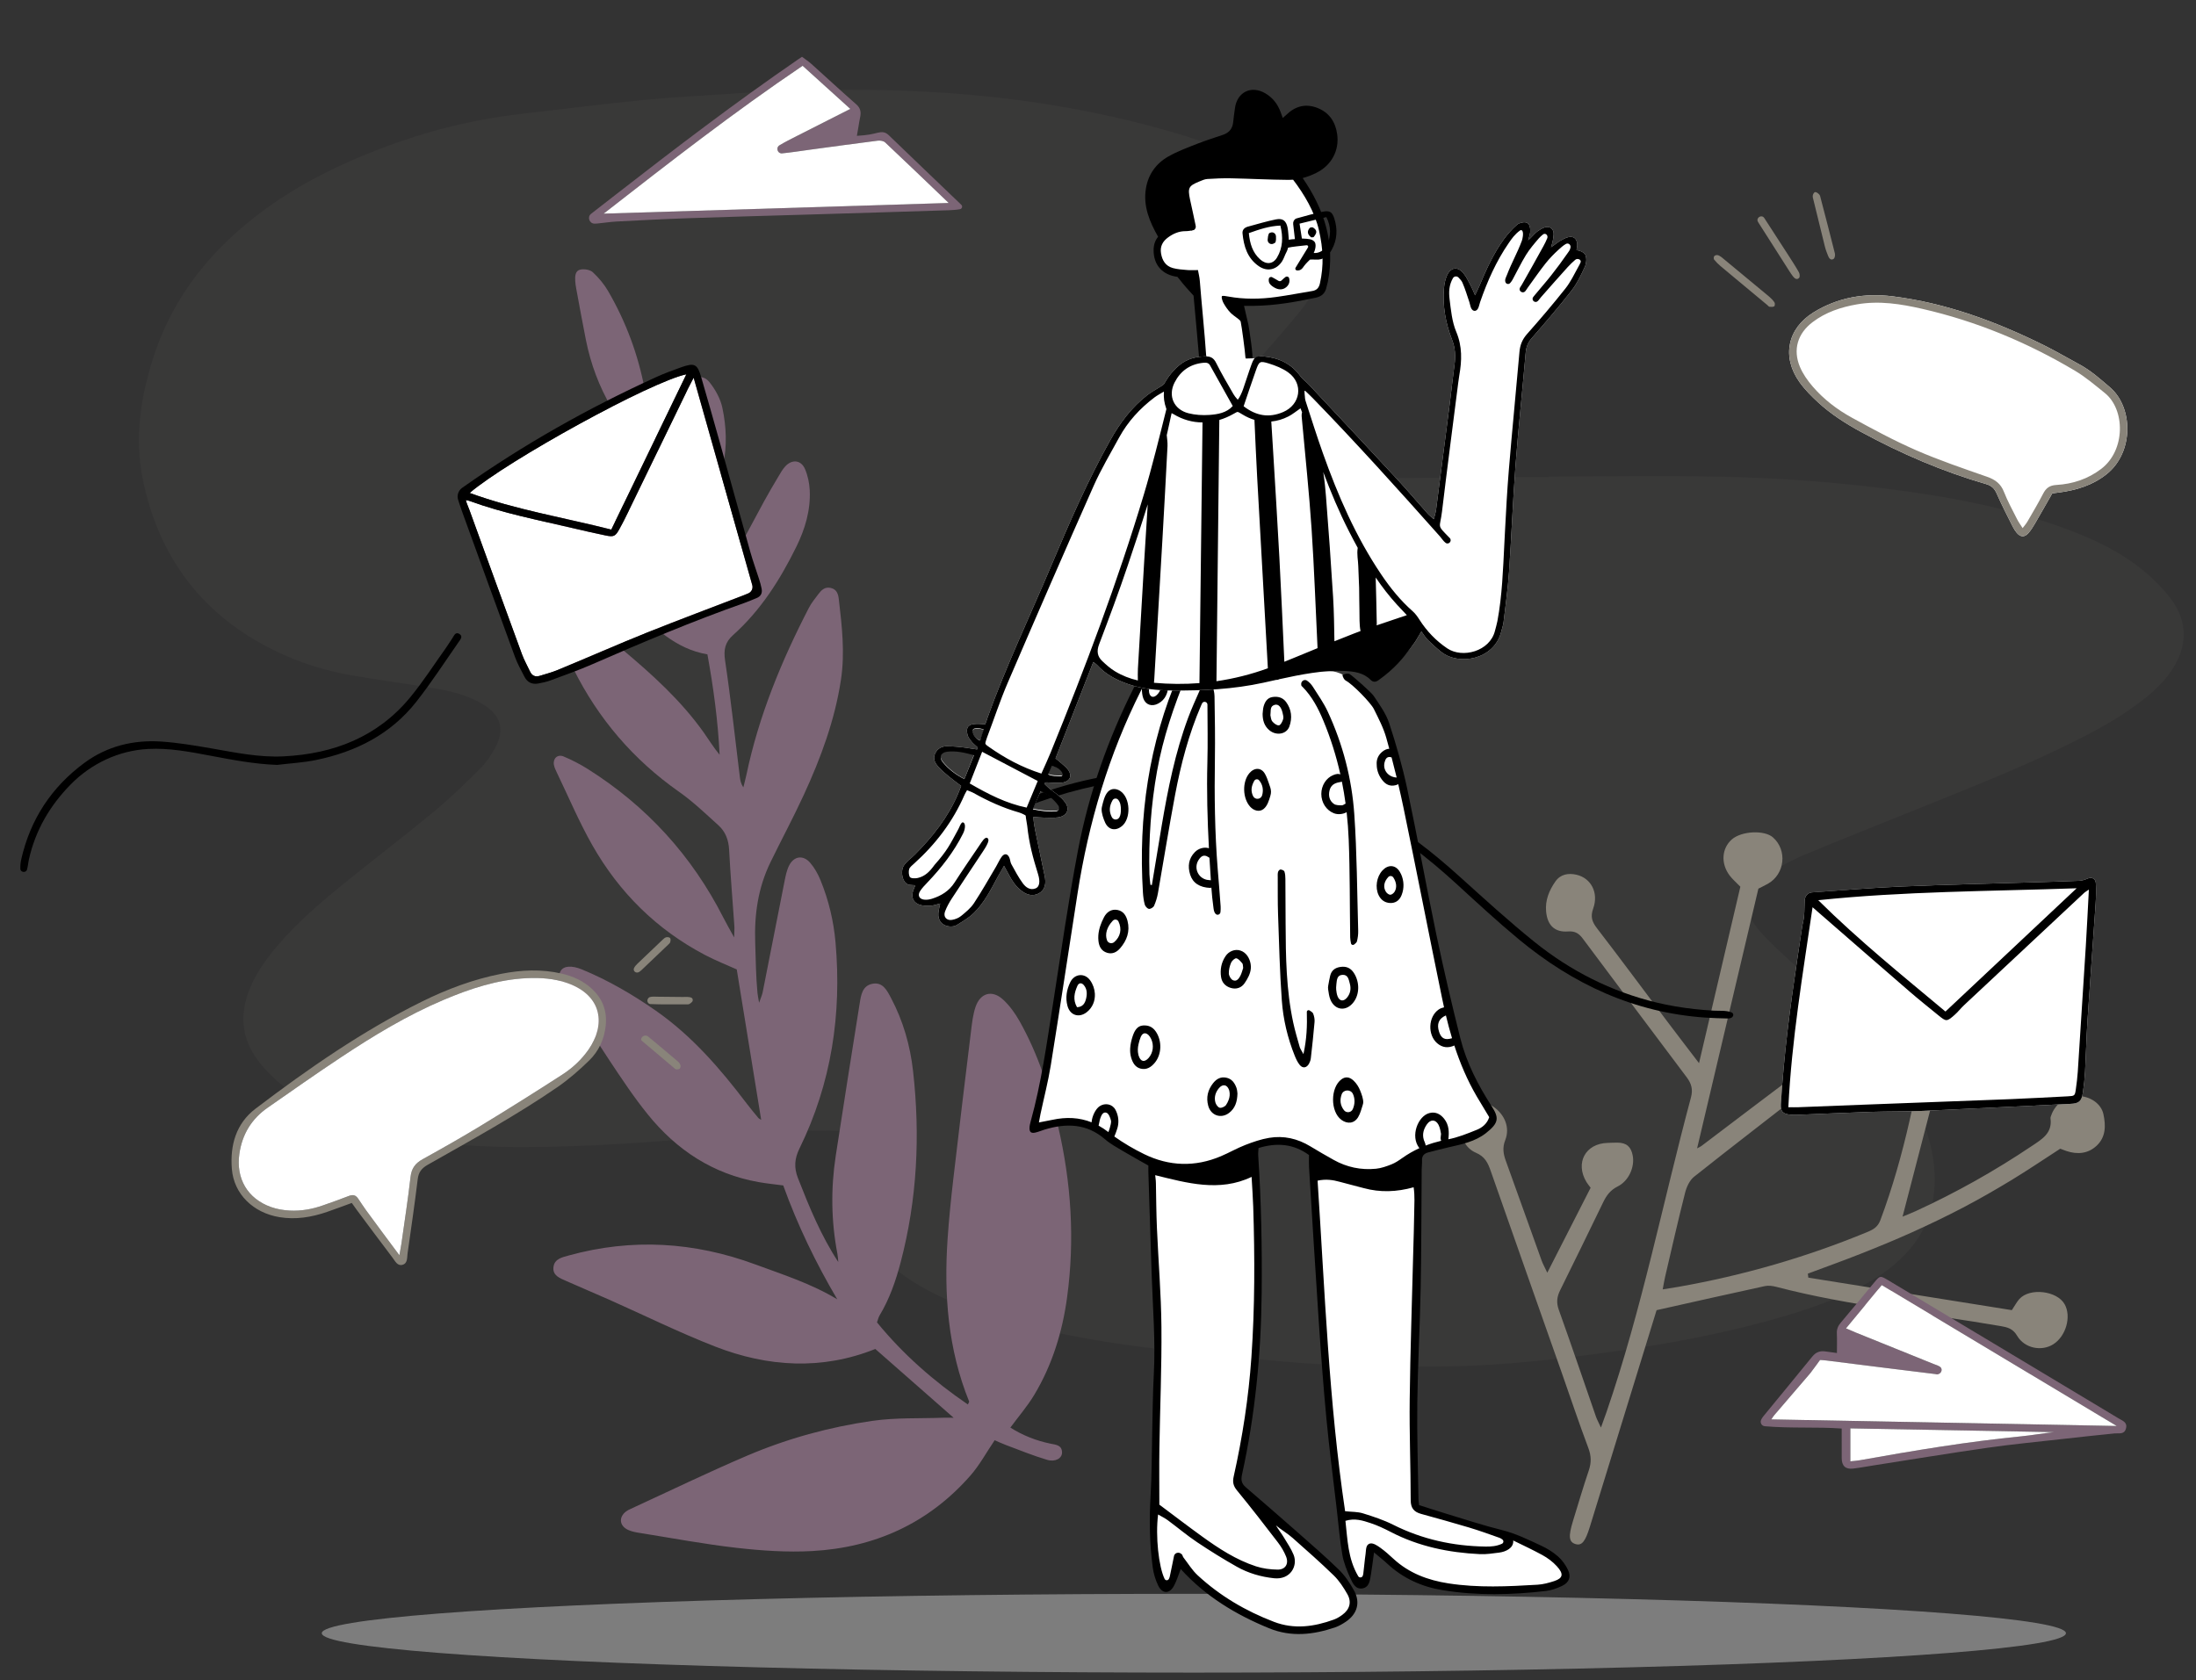
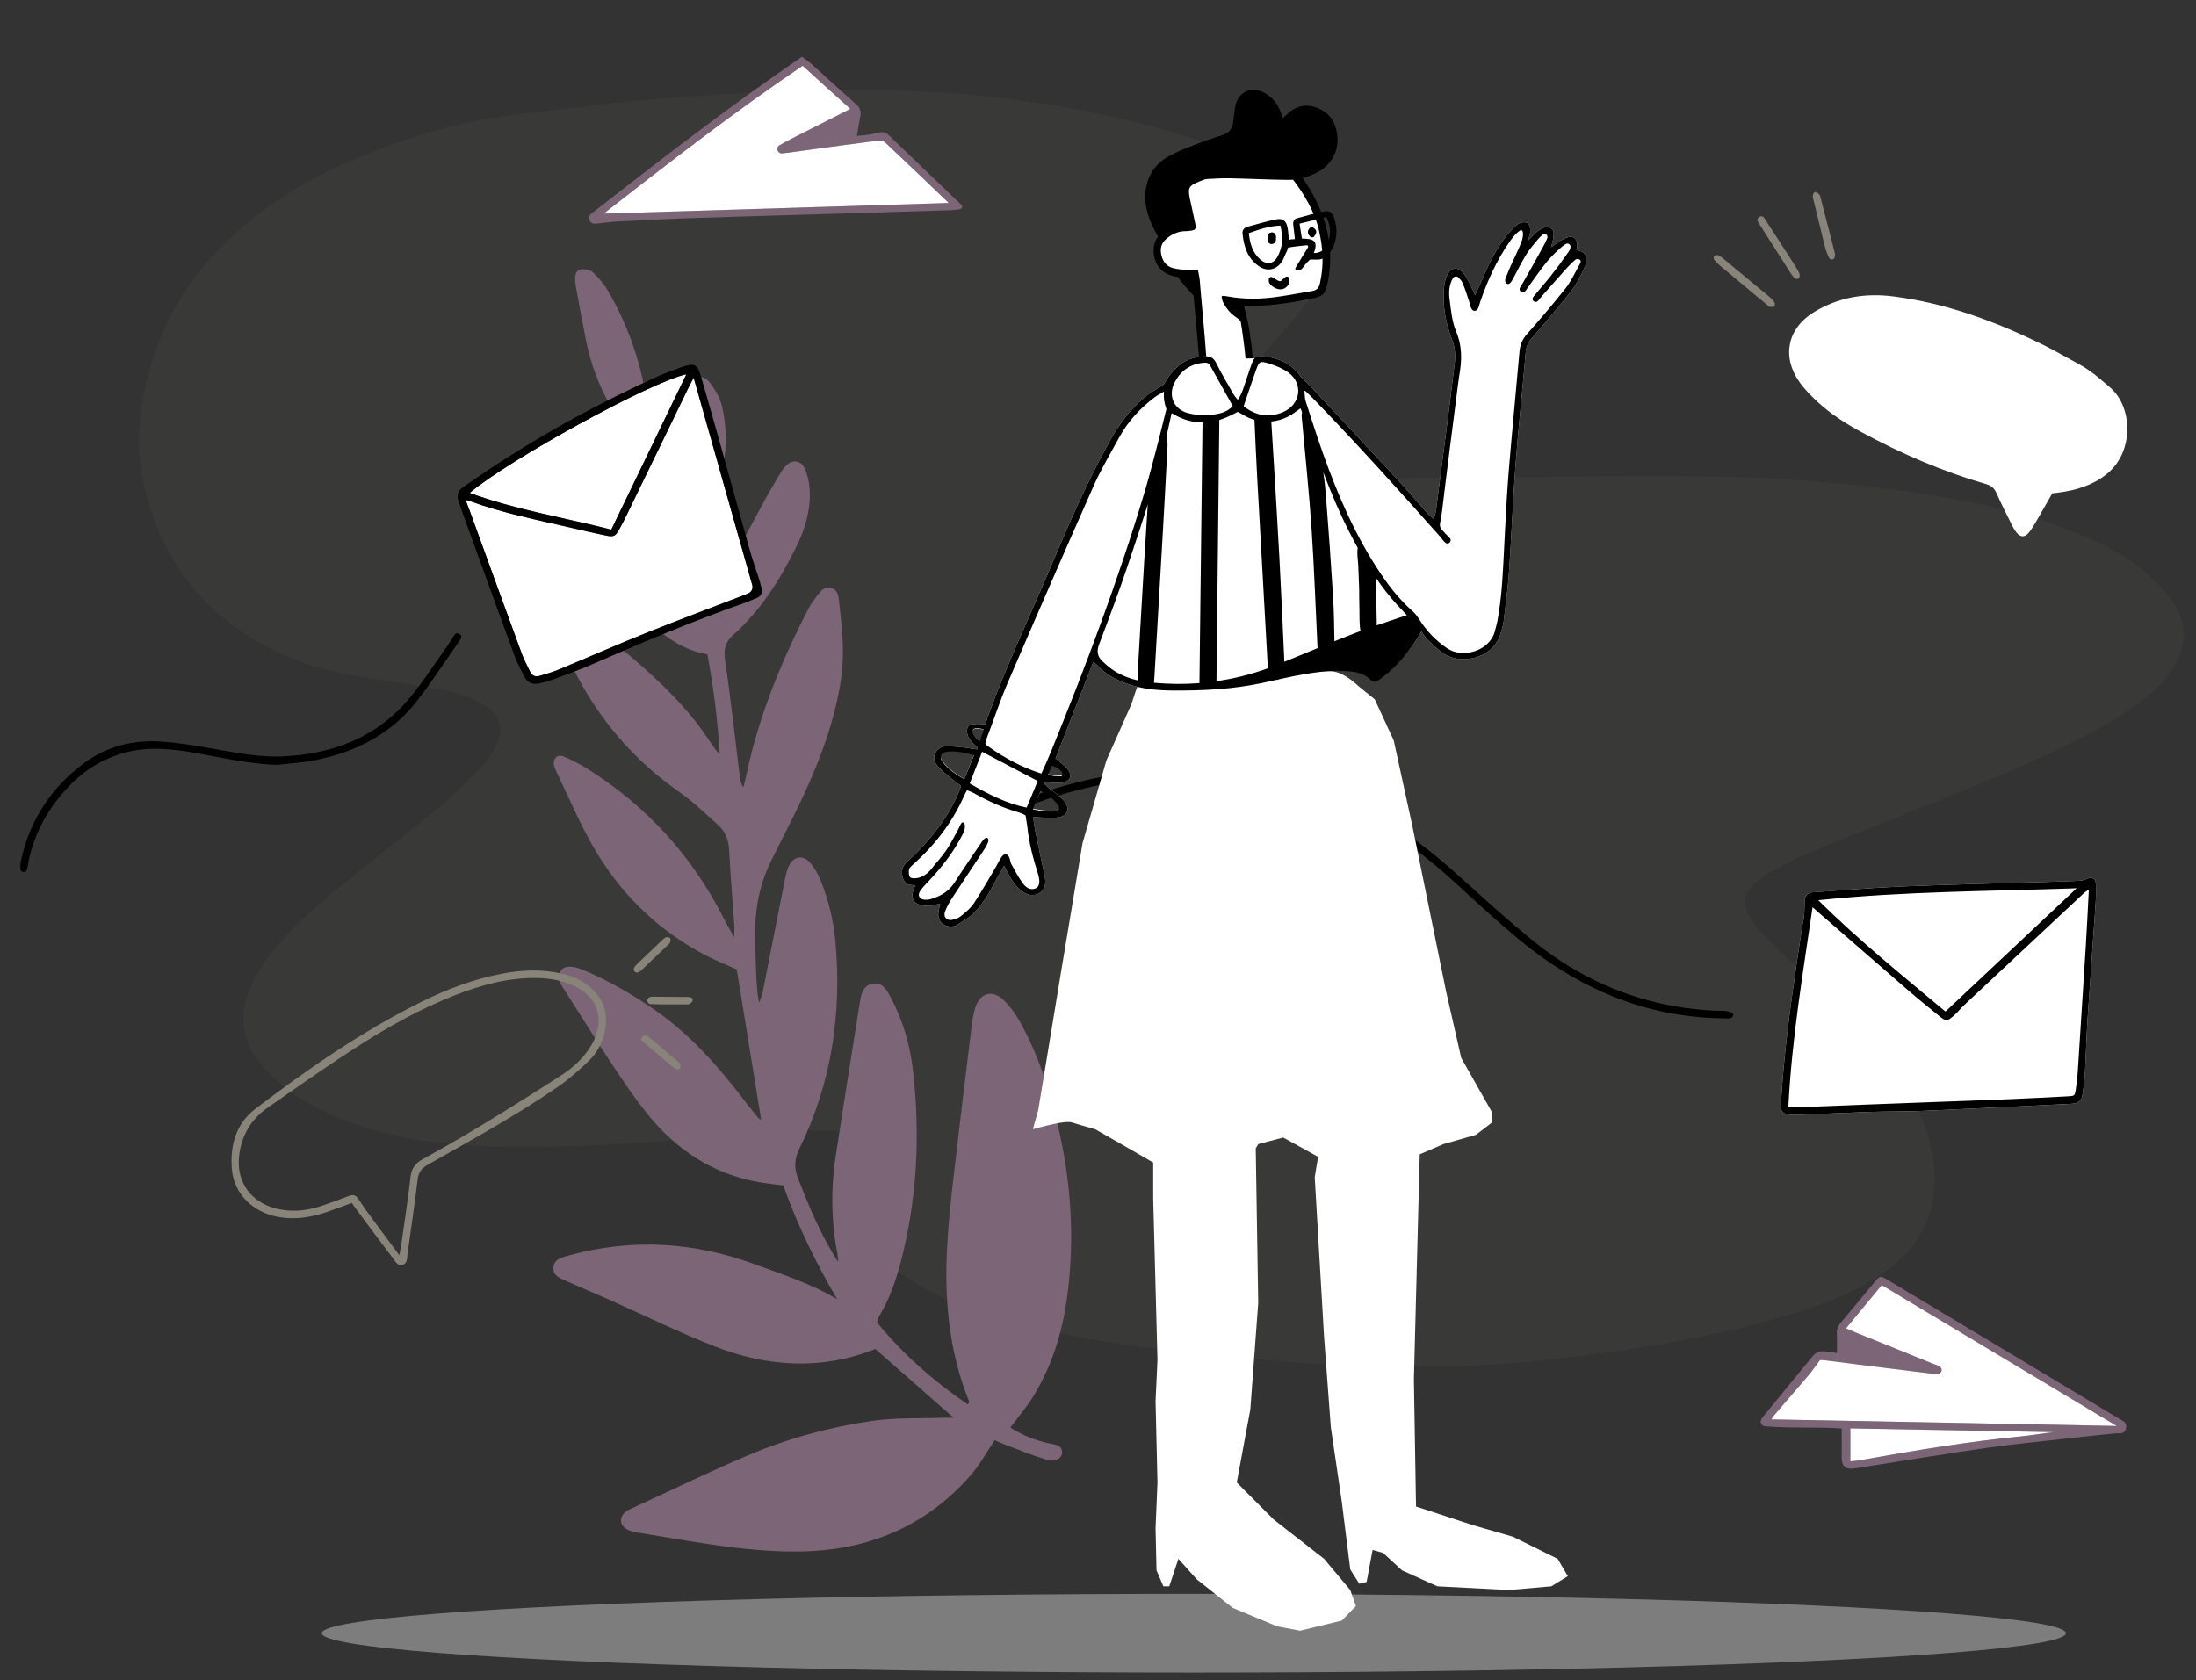
<svg xmlns="http://www.w3.org/2000/svg" viewBox="-35.875 64.424 1309.438 1002.152" overflow="visible">
  <rect x="-35.875" y="64.424" width="1309.438" height="1002.152" fill="#333333" stroke="none" />
  <g id="Master/Spot Illustrations/Emails" stroke="none" stroke-width="1" fill="none" fill-rule="evenodd">
    <ellipse id="Oval" fill="#C9C9C9" opacity=".5" cx="676" cy="1038.5" rx="520" ry="23.5" />
    <g id="Background" opacity=".5" transform="translate(36, 63) scale(1 1)">
      <g id="Background/Blob 4" stroke="none" stroke-width="1" fill="none" fill-rule="evenodd">
        <path d="M851.547,285.628 C886.446,285.628 921.36,285.001 956.241,285.802 C991.838,286.62 1027.367,289.321 1062.681,294.185 C1094.939,298.627 1126.804,304.861 1157.54,315.946 C1175.232,322.327 1192.239,330.149 1206.793,342.272 C1212.607,347.114 1218.099,352.629 1222.625,358.671 C1232.579,371.959 1232.587,386.353 1223.6,400.344 C1219.125,407.311 1213.285,413.016 1206.835,418.114 C1193.215,428.882 1178.075,437.166 1162.574,444.802 C1132.084,459.823 1100.439,472.164 1068.967,484.903 C1047.26,493.69 1025.471,502.277 1003.863,511.3 C996.683,514.298 989.86,518.211 983.058,522.031 C979.765,523.88 976.623,526.198 973.891,528.805 C968.228,534.205 967.108,540.255 970.823,547.096 C973.139,551.359 976.09,555.411 979.388,558.974 C984.316,564.299 989.712,569.205 995.066,574.119 C1005.241,583.461 1015.694,592.506 1025.731,601.995 C1041.655,617.048 1055.807,633.593 1066.453,652.888 C1074.697,667.829 1080.699,683.513 1081.631,700.781 C1082.641,719.5 1077.134,735.892 1064.1,749.569 C1055.97,758.101 1046.271,764.452 1035.823,769.718 C1017.398,779.007 997.803,785.067 977.953,790.349 C945.075,799.098 911.614,804.752 877.909,809.168 C851.773,812.592 825.557,815.374 799.232,816.171 C777.273,816.838 755.262,816.25 733.284,815.754 C719.854,815.453 706.412,814.626 693.03,813.42 C668.432,811.202 643.851,808.734 619.306,805.991 C594.927,803.267 570.733,799.293 546.822,793.727 C525.555,788.778 504.622,782.823 485.052,772.86 C473.818,767.142 463.184,760.494 454.543,751.185 C451.106,747.483 447.997,743.376 445.319,739.09 C440.026,730.616 439.137,721.319 441.863,711.805 C443.207,707.113 445.244,702.617 446.989,698.041 C448.089,695.158 449.445,692.353 450.304,689.402 C451.805,684.243 450.698,681.176 445.741,679.272 C441.234,677.54 436.334,676.087 431.561,675.935 C419.776,675.558 407.941,675.564 396.171,676.215 C380.578,677.078 365.037,678.819 349.459,679.968 C327.176,681.612 304.898,683.458 282.584,684.475 C263.353,685.353 244.059,685.803 224.819,685.349 C194.569,684.635 164.669,681.08 136.028,670.418 C121.986,665.189 108.578,658.672 96.951,649.156 C91.378,644.594 86.071,639.403 81.771,633.654 C72.638,621.443 71.012,607.797 76.225,593.371 C79.867,583.291 85.871,574.681 92.666,566.562 C105.338,551.419 120.367,538.774 135.658,526.443 C152.777,512.637 170.255,499.269 187.187,485.24 C196.545,477.487 205.29,468.959 213.933,460.398 C217.497,456.868 220.524,452.592 223.002,448.207 C229.526,436.662 226.951,427.757 215.528,421.11 C206.758,416.007 197.053,413.557 187.172,411.93 C170.688,409.215 154.112,407.039 137.657,404.166 C121.856,401.407 106.619,396.602 92.16,389.557 C49.207,368.628 23.124,334.512 13.424,287.91 C8.372,263.637 11.692,239.959 18.992,216.447 C29.192,183.598 48.223,157.34 74.511,135.388 C101.215,113.089 131.651,98.377 164.028,86.802 C188.612,78.014 213.825,72.202 239.736,69.255 C263.918,66.506 288.064,63.406 312.283,61.04 C330.356,59.274 348.519,58.443 366.641,57.176 C392.946,55.336 419.288,54.808 445.646,55.059 C505.869,55.634 565.23,62.688 623.301,79.125 C641.15,84.177 658.695,90.185 675.094,98.95 C682.753,103.044 690.158,107.774 697.103,112.983 C701.981,116.643 706.366,121.225 710.129,126.051 C718.795,137.167 720.562,149.735 716.322,163.149 C713.549,171.923 709.146,179.903 703.399,186.984 C695.618,196.574 687.386,205.8 679.284,215.127 C673.324,221.986 667.003,228.55 661.341,235.644 C657.746,240.146 654.506,245.119 652.091,250.337 C647.428,260.411 650.205,268.298 659.77,273.95 C667.228,278.356 675.524,280.441 683.933,282.028 C702.391,285.511 721.083,286.623 739.808,286.639 C769.425,286.664 799.043,286.239 828.661,286.031 C836.289,285.977 843.918,286.023 851.547,286.023 L851.547,285.628 Z" id="Fill-1" fill="#89847A" opacity=".15" />
      </g>
    </g>
    <g id="Decoration" transform="translate(156, 211) scale(1 1)">
      <g id="Decoration/Nature 1" stroke="none" stroke-width="1" fill="none" fill-rule="evenodd">
-         <path d="M826.706,646.648 C813.749,628.409 801.121,610.537 788.334,592.78 C787.038,590.984 784.934,589.564 782.919,588.52 C742.57,567.647 706.174,540.491 667.851,516.404 C664.285,514.161 661.46,512.665 656.723,514.151 C648.333,516.783 639.546,511.391 637.321,503.526 C634.868,494.866 640.28,483.866 648.312,481.187 C657.031,478.279 670.337,487.673 670.404,496.909 C670.419,499.187 669.793,501.47 669.295,504.89 C703.472,527.022 737.957,549.357 772.444,571.692 C773.051,571.165 773.656,570.638 774.263,570.11 C769.138,560.267 763.869,550.495 758.932,540.559 C753.998,530.631 749.172,520.637 744.712,510.49 C740.135,500.08 735.789,489.551 731.839,478.893 C727.991,468.507 724.531,457.962 721.345,447.353 C718.078,436.47 715.35,425.427 712.273,414.034 C711.249,413.633 709.913,413.156 708.616,412.59 C702.244,409.809 697.93,405.143 697.335,398.146 C696.696,390.638 701.326,385.523 706.939,381.481 C712.2,377.69 720.03,378.83 725.514,383.638 C730.742,388.222 732.419,396.185 729.562,402.903 C729.333,403.438 729.15,404.089 728.736,404.437 C721.836,410.256 724.193,417.188 725.982,424.305 C732.472,450.1 740.941,475.212 751.524,499.616 C752.663,502.244 753.97,504.802 755.041,507.056 C768.066,481.971 780.957,457.154 794.392,431.285 C787.786,417.337 780.717,402.028 773.191,386.943 C772.098,384.753 768.96,383.393 766.533,382.086 C757.574,377.265 754.323,367.172 758.623,358.16 C761.609,351.906 771.83,347.049 779.468,352.767 C789.309,360.132 791.139,367.093 784.532,377.349 C783.911,378.313 783.268,379.262 782.279,380.753 C788.412,393.794 794.595,406.937 801.675,421.991 C806.75,411.684 815.567,405.411 814.377,393.778 C813.796,388.079 817.273,383.749 821.934,380.772 C826.091,378.117 830.591,377.46 835.235,379.977 C840.134,382.633 842.268,386.93 842.328,392.199 C842.436,401.612 835.502,408.638 825.914,409.159 C824.783,409.22 823.646,409.165 822.384,409.165 C799.85,443.772 778.63,478.954 763.462,517.462 C761.822,521.625 762.924,524.624 764.596,528.115 C781.557,563.546 802.193,596.694 826.383,627.647 C828.127,629.878 829.93,632.062 832.288,634.992 C833.897,632.346 835.119,630.497 836.184,628.563 C844.493,613.478 852.917,598.453 860.939,583.217 C862.595,580.067 863.902,575.907 863.34,572.553 C858.563,544.082 853.276,515.697 848.261,487.265 C847.565,483.326 846.126,480.626 842.569,478.129 C835.508,473.172 833.788,462.998 837.577,455.234 C840.347,449.557 847.96,444.283 854.832,450.291 C857.654,452.76 861.1,454.75 863.252,457.693 C866.957,462.762 866.131,468.728 861.314,474.569 C859.189,477.145 857.48,479.19 858.238,482.984 C863.089,507.297 867.673,531.66 872.358,556.006 C872.468,556.57 872.733,557.105 873.322,558.776 C898.985,511.951 924.265,465.822 949.81,419.212 C949.129,417.413 948.246,415.31 947.529,413.149 C943.887,402.145 952.256,390.591 963.784,390.667 C970.619,390.713 980.363,400.402 981.234,408.021 C982.145,415.993 976.596,423.117 967.859,424.833 C965.034,425.389 962.083,425.293 958.58,425.535 C941.527,456.532 924.397,487.667 906.48,520.233 C917.631,518.131 927.246,516.368 936.841,514.5 C959.75,510.037 982.625,505.377 1005.58,501.15 C1010.383,500.265 1013.141,498.671 1015.119,493.85 C1018.89,484.657 1028.197,481.315 1035.934,485.595 C1040.315,488.016 1043.276,491.739 1042.639,496.959 C1041.853,503.414 1039.719,509.485 1034.723,514.065 C1028.705,519.586 1022.629,519.959 1017.028,514.076 C1014.017,510.911 1011.162,510.722 1007.663,511.411 C973.882,518.068 940.124,524.826 906.329,531.402 C901.689,532.306 898.619,534.24 896.374,538.647 C866.967,596.348 833.603,652.041 808.23,711.793 C807.136,714.371 806.107,716.978 804.519,720.869 C807.59,719.55 809.436,718.937 811.11,718.013 C830.809,707.164 850.414,696.146 870.218,685.491 C874.219,683.337 876.213,680.495 877.372,676.357 C882.643,657.547 888.045,638.772 893.469,620.005 C894.702,615.742 895.082,611.847 893.329,607.375 C890.588,600.387 893.49,591.865 898.957,587.668 C903.218,584.396 906.8,584.439 910.774,587.898 C912.307,589.23 913.729,590.684 915.199,592.086 C924.771,601.217 921.624,614.016 908.849,617.859 C907.75,618.19 906.593,618.336 904.789,618.707 C900.034,636.481 895.243,654.39 890.089,673.656 C893.458,672.238 895.555,671.542 897.475,670.514 C916.009,660.583 934.492,650.559 953.042,640.656 C956.966,638.561 959.911,636.251 961.643,631.638 C964.487,624.057 972.168,620.566 980.132,621.579 C986.126,622.344 989.702,625.867 991.31,631.276 C992.876,636.555 990.915,641.259 986.802,644.589 C981.859,648.587 975.591,651.013 969.649,648.976 C964.074,647.063 960.262,648.666 955.801,651.11 C918.655,671.456 881.441,691.678 844.256,711.955 C830.154,719.647 816.183,727.595 801.921,734.979 C797.45,737.294 794.696,740.282 792.756,744.791 C788.606,754.436 784.049,763.908 779.626,773.436 C775.523,782.272 772.992,784.471 769.183,782.616 C765.779,780.958 765.944,777.647 769.803,769.33 C788.712,728.571 807.616,687.81 826.706,646.648" id="Bush" fill="#89847A" transform="translate(839.725, 566.724) scale(-1, 1) rotate(-42) translate(-839.725, -566.724)" />
        <path d="M136.964,614.876 C145.857,591.141 156.454,568.616 169.485,547.097 C166.822,542.734 164.151,538.694 161.814,534.471 C148.417,510.273 145.894,484.45 151.548,457.823 C154.302,444.852 158.321,432.118 162.293,419.443 C167.162,403.908 172.618,388.557 177.739,373.099 C179.118,368.933 180.051,364.408 185.266,363.463 C188.749,362.834 192.133,366.262 194.071,372.764 C198.9,388.971 201.464,405.598 202.673,422.443 C204.543,448.534 200.01,473.886 193.827,499.051 C192.922,502.74 192.186,506.473 191.423,510.195 C191.318,510.696 191.512,511.257 191.617,512.247 C211.699,489.771 231.583,467.513 252.166,444.475 C250.601,438.518 248.393,431.554 246.967,424.434 C240.547,392.384 243.727,361.024 255.606,330.768 C261.445,315.895 269.047,301.712 275.883,287.233 C276.577,285.764 277.298,284.237 278.332,283.012 C280.853,280.036 284.801,280.545 285.896,284.312 C287.406,289.499 288.519,294.865 289.158,300.232 C294.046,341.395 288.06,380.943 271.149,418.821 C269.609,422.265 268.264,425.796 266.014,431.266 C268.8,429.11 270.178,428.205 271.367,427.099 C282.51,416.721 293.495,406.165 304.809,395.975 C309.137,392.073 311.779,387.522 312.083,381.928 C312.641,371.641 313.54,361.272 312.838,351.035 C310.561,317.765 316.406,286.134 330.226,255.873 C333.16,249.451 335.886,242.934 338.802,236.502 C340.163,233.502 341.67,230.433 345.661,230.428 C350.062,230.422 351.73,233.73 352.835,237.13 C356.487,248.359 357.747,260.023 357.538,271.727 C357.122,294.835 355.86,317.904 349.565,340.345 C348.123,345.484 346.299,350.517 345.235,355.966 C360.246,342.537 373.941,328.035 387.186,312.626 C377.638,295.612 379.749,277.556 381.459,259.32 C383.588,236.617 389.113,214.301 388.981,191.348 C388.95,185.779 392.482,183.594 397.669,185.631 C402.283,187.443 404.776,191.385 406.853,195.579 C411.618,205.208 413.844,215.535 414.849,226.142 C416.407,242.558 414.391,258.685 410.662,274.655 C410.048,277.278 409.433,279.9 408.391,284.357 C410.693,281.657 412.032,280.32 413.096,278.792 C415.114,275.895 416.814,272.765 418.934,269.948 C425.412,261.334 428.243,252.566 425.18,241.316 C421.603,228.182 425.041,214.877 428.485,201.932 C430.858,193.012 433.319,184.116 435.735,175.208 C436.091,173.898 436.013,172.204 436.83,171.345 C438.376,169.72 440.524,167.404 442.237,167.549 C444.015,167.7 446.467,170.161 447.041,172.083 C448.271,176.204 448.57,180.62 449.088,184.934 C449.867,191.398 450.508,197.879 451.331,205.483 C452.779,203.514 454.024,202.316 454.676,200.854 C458.427,192.421 462.382,184.055 465.621,175.422 C470.743,161.767 478.053,149.478 487.32,138.31 C493.917,130.361 500.671,122.539 507.375,114.679 C508.433,113.441 509.531,112.218 510.741,111.133 C512.83,109.265 515.456,107.3 517.939,109.398 C519.739,110.919 521.453,113.896 521.302,116.091 C520.972,120.892 519.999,125.828 518.282,130.325 C510.77,150.025 500.206,167.913 486.513,184.08 C475.814,196.712 465.828,209.956 455.828,223.159 C453.259,226.55 451.845,230.815 449.064,236.339 C452.257,234.62 454.045,233.781 455.705,232.745 C470.222,223.674 484.713,214.561 499.224,205.483 C500.601,204.62 501.995,203.704 503.505,203.154 C510.055,200.772 515.617,204.804 514.076,211.618 C512.855,217.009 510.562,222.705 507.124,226.955 C492.201,245.411 472.887,256.214 448.792,256.371 C440.84,256.423 436.244,259.217 432.655,266.016 C428.86,273.201 424.037,279.845 419.695,286.744 C418.6,288.483 417.623,290.298 416.128,292.879 C418.432,292.692 419.751,292.703 421.021,292.463 C440.469,288.802 459.903,285.07 479.357,281.447 C484.954,280.403 490.598,279.599 496.235,278.775 C498.648,278.424 501.115,277.989 503.521,278.14 C509.494,278.517 512.466,283.041 509.703,288.288 C507.73,292.036 504.865,295.55 501.7,298.392 C492.792,306.386 481.875,310.846 470.434,313.447 C449.142,318.287 427.583,320.817 405.763,317.274 C399.537,316.262 395.451,318.231 391.039,323.046 C375.247,340.278 358.735,356.851 342.509,373.686 C341.091,375.159 339.774,376.731 339.008,379.199 C341.354,378.095 343.736,377.058 346.043,375.877 C377.936,359.53 411.912,349.394 446.853,342.178 C450.018,341.523 453.343,341.56 456.6,341.43 C459.658,341.309 462.623,341.546 464.252,344.822 C465.919,348.174 464.179,350.635 462.052,352.813 C450.837,364.293 439.626,375.76 425.6,383.994 C404.552,396.352 381.701,404.068 358.226,410.028 C343.772,413.697 329.099,416.49 314.566,419.854 C298.061,423.672 284.197,431.919 271.339,443.106 C263.836,449.635 256.118,455.945 249.006,462.94 C248.05,463.88 247.216,464.944 245.093,467.343 C248.217,466.211 249.828,465.829 251.243,465.083 C271.182,454.572 291.08,443.983 311.031,433.494 C313.89,431.991 316.863,430.404 319.973,429.737 C326.194,428.404 330.266,432.187 329.146,438.458 C328.446,442.384 326.861,446.31 324.93,449.828 C318.743,461.09 310.958,471.213 301.707,480.15 C270.776,510.038 234.877,531.099 192.718,540.751 C186.183,542.248 181.765,545.249 178.369,551.22 C169.25,567.249 160.41,583.364 154.645,601.347 C155.808,600.188 157.067,599.11 158.122,597.859 C170.867,582.734 185.878,570.271 202.908,560.306 C229.403,544.801 256.014,529.501 282.603,514.159 C286.873,511.695 291.604,508.894 296.195,512.545 C301.369,516.658 298.784,522.057 296.777,526.759 C290.729,540.923 281.993,553.389 271.228,564.31 C244.078,591.86 213.309,614.392 177.923,630.35 C167.497,635.051 156.811,638.935 145.401,640.529 C144.087,640.712 142.841,641.371 141.195,641.937 C136.193,665.985 135.216,690.25 137.248,714.852 C138.242,714.58 138.943,714.598 139.1,714.316 C155.419,684.853 179.208,662.439 206.394,643.311 C216.391,636.279 226.653,629.605 236.976,623.053 C261.984,607.183 287.078,591.451 312.19,575.747 C316.091,573.309 320.078,570.799 324.355,569.215 C332.699,566.122 338.709,570.379 338.12,579.26 C337.768,584.563 336.278,589.982 334.306,594.955 C326.034,615.846 313.854,634.453 300.126,652.137 C278.897,679.481 253.867,702.561 224.231,720.573 C206.397,731.412 187.341,739.087 166.632,742.017 C158.894,743.112 150.965,742.85 142.465,743.238 C143.548,752.083 146.11,760.195 150.088,767.857 C151.632,770.833 153.743,773.702 150.318,776.53 C147.672,778.715 143.3,777.13 141.315,772.342 C138.004,764.348 135.516,756.012 132.754,747.795 C131.907,745.276 131.295,742.678 130.74,740.7 C121.825,741.462 113.518,743.048 105.288,742.725 C67.462,741.246 35.999,725.489 10.855,697.699 C0.886,686.681 -7.808,674.321 -15.821,661.77 C-26.34,645.294 -35.635,628.036 -45.399,611.082 C-46.611,608.979 -47.838,606.76 -48.405,604.436 C-49.766,598.854 -46.077,595.291 -40.568,596.625 C-39.525,596.878 -38.529,597.378 -37.556,597.858 C-14.69,609.166 8.433,619.994 30.961,631.944 C53.849,644.084 74.91,659.221 93.879,676.822 C104.168,686.367 112.643,697.865 121.919,708.498 C123.128,709.883 124.228,711.363 125.74,713.252 C126.59,692.156 127.408,671.786 128.239,651.136 C98.394,634.477 79.524,608.227 69.208,575.856 C62.209,553.897 57.13,531.327 51.138,509.044 C48.74,500.128 46.13,491.271 43.755,482.351 C42.715,478.449 41.069,473.965 45.451,471.242 C49.61,468.657 53.158,471.574 56.518,473.977 C88.322,496.726 109.896,526.943 122.413,563.846 C128.079,580.554 134.534,597.028 136.964,614.876" id="Large-leaf" fill="#7C6576" transform="translate(236.312, 442.994) rotate(-51) translate(-236.312, -442.994)" />
      </g>
    </g>
    <g id="Emails" transform="translate(-24, 98)">
      <g id="Plane-2" transform="translate(1038, 728)">
        <path d="M53.464,109.978 C55.443,109.76 57.262,109.666 59.042,109.347 C91.04,103.633 123.085,98.243 155.461,95.068 C161.935,94.433 168.354,93.251 174.822,92.579 C134.583,91.834 94.372,91.091 53.464,90.334 L53.464,109.978 Z M6.331,84.976 C75.538,86.296 143.911,87.601 212.294,88.905 C165.693,60.96 119.095,33.018 72.183,4.887 C65.04,13.531 58.081,21.952 50.861,30.688 C53.258,31.717 54.905,32.46 56.579,33.137 C72.062,39.398 87.548,45.646 103.032,51.902 C104.378,52.446 105.867,52.815 106.997,53.658 C107.005,53.664 107.014,53.67 107.023,53.676 C108.461,54.783 107.989,57.057 106.331,57.793 C106.109,57.893 105.883,57.986 105.655,58.07 C105.198,58.239 104.585,57.995 104.045,57.928 C82.421,55.25 60.791,52.614 39.179,49.841 C37.311,49.602 35.374,49.55 35.374,49.55 C35.374,49.55 31.277,55.232 29.606,57.377 C29.606,57.377 21.02,67.426 9.545,80.758 C8.29,82.216 7.982,82.407 6.331,84.976 L6.331,84.976 Z M48.296,90.428 C33.351,89.351 18.267,90.418 2.452,89.055 C0.561,88.892 -0.557,86.881 0.283,85.179 C0.637,84.463 0.988,83.847 1.431,83.305 C11.189,71.331 21.087,59.47 30.809,47.465 C32.903,44.878 35.334,44.012 38.439,44.417 C40.739,44.717 43.035,45.048 45.454,45.382 C45.454,41.194 45.58,37.429 45.41,33.677 C45.296,31.14 46.11,29.206 47.738,27.285 C54.439,19.383 61.001,11.365 67.632,3.404 C71.184,-0.861 71.224,-0.886 76.11,2.04 C104.01,18.747 131.9,35.471 159.79,52.194 C177.709,62.937 195.634,73.67 213.531,84.449 C215.764,85.793 218.829,86.701 217.801,90.426 C216.766,94.176 213.692,93.077 211.081,93.338 C200.6,94.389 190.126,95.519 179.658,96.7 C164.86,98.37 150.024,99.787 135.286,101.894 C112.64,105.133 90.064,108.867 67.457,112.394 C63.33,113.038 59.221,113.831 55.075,114.314 C50.558,114.839 48.328,112.702 48.304,108.095 C48.273,102.325 48.296,96.553 48.296,90.428 L48.296,90.428 Z" id="Fill-1" fill="#7C6576" />
        <path d="M53.464,90.334 C94.372,91.091 134.583,91.834 174.822,92.579 C168.354,93.251 161.935,94.433 155.461,95.068 C123.085,98.243 91.04,103.633 59.042,109.347 C57.262,109.666 55.443,109.76 53.464,109.978 L53.464,109.978 Z M72.183,4.887 C119.095,33.018 165.693,60.96 212.294,88.905 C143.911,87.601 75.538,86.296 6.331,84.976 C7.982,82.407 8.29,82.216 9.545,80.758 C21.02,67.426 29.606,57.377 29.606,57.377 C31.208,55.321 35.037,50.017 35.353,49.579 L35.374,49.55 C35.374,49.55 37.311,49.602 39.179,49.841 C60.791,52.614 82.421,55.25 104.045,57.928 C104.585,57.995 105.198,58.239 105.655,58.07 C105.883,57.986 106.109,57.893 106.331,57.793 C107.989,57.057 108.461,54.783 107.023,53.676 L107.023,53.676 L106.997,53.658 C105.867,52.815 104.378,52.446 103.032,51.902 C87.548,45.646 72.062,39.398 56.579,33.137 C54.905,32.46 53.258,31.717 50.861,30.688 C58.081,21.952 65.04,13.531 72.183,4.887 Z" id="Combined-Shape" fill="#FFF" />
      </g>
      <g id="Mail-1" transform="translate(569, 424)">
        <path d="M668.836,69.239 C669.042,73.34 668.971,77.478 668.694,81.577 C667.136,104.588 665.399,127.588 663.887,150.601 C663.209,160.929 662.977,171.286 662.407,181.623 C662.177,185.785 661.731,189.95 661.115,194.074 C660.333,199.306 658.773,200.54 653.621,200.785 C624.236,202.186 594.855,203.683 565.465,204.971 C555.308,205.416 545.124,205.223 534.96,205.552 C520.197,206.031 505.443,206.756 490.683,207.33 C489.6,207.372 488.515,207.376 487.433,207.3 C482.325,206.943 480.752,205.553 481.031,200.809 C481.459,193.559 482.047,186.316 482.707,179.083 C485.295,150.673 489.603,122.493 493.848,94.299 C494.353,91.86 495.101,90.845 495.203,79.75 C495.226,77.17 496.907,74.854 499.479,74.665 C499.495,74.664 499.51,74.663 499.526,74.661 C517.455,73.427 535.372,71.902 553.322,71.133 C579.268,70.02 605.238,69.466 631.198,68.67 C640.457,68.385 649.716,68.148 658.969,67.741 C660.728,67.664 662.525,67.011 664.175,66.333 C666.585,65.342 668.706,66.637 668.836,69.239 Z" id="Combined-Shape" fill="#FFF" />
        <path d="M503.314,79.318 C527.371,103.164 553.449,124.225 579.171,145.725 C605.23,121.234 630.913,97.097 657.394,72.208 C605.423,74.036 554.419,73.972 503.314,79.318 M664.682,72.991 C663.085,74.085 662.452,74.409 661.952,74.876 C638.044,97.213 614.141,119.554 590.265,141.924 C588.286,143.778 586.628,145.986 584.59,147.764 C579.935,151.829 579.623,151.791 574.998,148.013 C569.225,143.298 563.389,138.656 557.752,133.784 C539.601,118.095 521.529,102.316 503.427,86.57 C502.385,85.665 501.348,84.754 499.929,83.513 C494.104,123.329 487.503,162.472 485.485,202.799 C487.929,202.799 489.701,202.856 491.467,202.79 C504.356,202.301 517.244,201.773 530.132,201.286 C559.364,200.179 588.597,199.129 617.828,197.975 C629.265,197.524 640.696,196.863 652.128,196.287 C656.2,196.082 656.363,195.988 656.921,192.005 C657.4,188.589 657.842,185.157 658.067,181.716 C659.703,156.699 661.311,131.679 662.86,106.655 C663.531,95.81 664.04,84.955 664.682,72.991 M495.203,79.75 C495.226,77.17 496.907,74.854 499.479,74.665 C499.495,74.664 499.51,74.663 499.526,74.661 C517.455,73.427 535.372,71.902 553.322,71.133 C579.268,70.02 605.238,69.466 631.198,68.67 C640.457,68.385 649.716,68.148 658.969,67.741 C660.728,67.664 662.525,67.011 664.175,66.333 C666.585,65.342 668.706,66.637 668.836,69.239 C669.042,73.34 668.971,77.478 668.694,81.577 C667.136,104.588 665.399,127.588 663.887,150.601 C663.209,160.929 662.977,171.286 662.407,181.623 C662.177,185.785 661.731,189.95 661.115,194.074 C660.333,199.306 658.773,200.54 653.621,200.785 C624.236,202.186 594.855,203.683 565.465,204.971 C555.308,205.416 545.124,205.223 534.96,205.552 C520.197,206.031 505.443,206.756 490.683,207.33 C489.6,207.372 488.515,207.376 487.433,207.3 C482.325,206.943 480.752,205.553 481.031,200.809 C481.459,193.559 482.047,186.316 482.707,179.083 C485.295,150.673 489.603,122.493 493.848,94.299 C494.353,91.86 495.101,90.845 495.203,79.75" id="Fill-3" fill="#000" />
        <path d="M128.345,0.476 C166.509,0.822 202.634,8.937 236.47,26.679 C256.092,36.967 273.255,50.612 289.641,65.392 C304.208,78.531 318.708,91.798 333.975,104.092 C355.581,121.49 379.918,133.877 407.061,140.393 C414.411,142.157 421.881,143.404 429.393,144.233 C433.198,144.654 437.015,144.968 440.836,145.19 C444.264,145.392 448.282,144.927 451.524,146.203 C452.725,146.676 452.991,147.833 452.191,148.86 C451.475,149.78 450.078,149.883 449.009,149.853 C444.652,149.736 440.289,149.632 435.943,149.332 C393.603,146.406 357.079,129.422 324.804,102.678 C312.08,92.135 299.93,80.886 287.738,69.719 C270.515,53.944 252.299,39.6 231.342,29.035 C206.405,16.463 179.997,9.059 152.19,6.578 C104.076,2.286 58.095,10.129 14.383,30.811 C10.782,32.516 7.36,34.603 3.888,36.571 C2.548,37.33 0.959,38.149 0.186,36.452 C-0.192,35.622 0.643,33.608 1.534,32.956 C4.009,31.145 6.714,29.592 9.479,28.246 C35.639,15.518 63.02,6.716 91.995,3.437 C104.069,2.071 116.226,1.441 128.345,0.476" id="Fill-13" fill="#000" />
      </g>
      <g id="Mail-2" transform="translate(0, 184)">
        <path d="M401.735,7.689 C413.539,49.463 425.039,90.164 436.684,131.378 C437.248,133.375 436.252,135.486 434.347,136.305 C433.424,136.703 432.481,137.097 431.527,137.465 C412.39,144.849 393.158,151.994 374.126,159.64 C356.273,166.813 338.649,174.555 320.877,181.934 C317.368,183.391 313.663,184.388 310.019,185.501 C307.418,186.295 305.389,185.539 304.187,182.961 C302.575,179.505 300.66,176.165 299.353,172.599 C288.847,143.962 278.446,115.285 268.046,86.608 C267.452,84.97 266.378,82.644 265.882,80.743 C266.808,80.743 268.12,81.188 268.556,81.347 C288.237,88.545 308.775,92.487 329.087,97.278 C335.8,98.861 342.527,100.396 349.28,101.796 C354.147,102.806 355.084,102.32 357.532,97.866 C359.369,94.525 361.069,91.105 362.736,87.674 C374.64,63.165 386.518,38.642 398.414,14.128 C399.274,12.358 400.216,10.628 401.735,7.689 Z M397.401,5.651 C382.461,36.56 367.775,66.943 352.631,98.274 C324.081,91.027 295.595,86.461 268.169,76.42 C291.102,56.87 376.431,10.011 397.401,5.651 Z" id="Combined-Shape" fill="#FFF" />
        <path d="M352.631,98.274 C367.775,66.943 382.461,36.56 397.401,5.651 C376.431,10.011 291.102,56.87 268.169,76.42 C295.595,86.461 324.081,91.027 352.631,98.274 M401.735,7.689 C400.216,10.628 399.274,12.358 398.414,14.128 C386.518,38.642 374.64,63.165 362.736,87.674 C361.069,91.105 359.369,94.525 357.532,97.866 C355.084,102.32 354.147,102.806 349.28,101.796 C342.527,100.396 335.8,98.861 329.087,97.278 C308.775,92.487 288.237,88.545 268.556,81.347 C268.12,81.188 266.808,80.743 265.882,80.743 C266.378,82.644 267.452,84.97 268.046,86.608 C278.446,115.285 288.847,143.962 299.353,172.599 C300.66,176.165 302.575,179.505 304.187,182.961 C305.389,185.539 307.418,186.295 310.019,185.501 C313.663,184.388 317.368,183.391 320.877,181.934 C338.649,174.555 356.273,166.813 374.126,159.64 C393.158,151.994 412.39,144.849 431.527,137.465 C432.481,137.097 433.424,136.703 434.347,136.305 C436.252,135.486 437.248,133.375 436.684,131.378 C425.039,90.164 413.539,49.463 401.735,7.689 M261.307,80.549 C260.47,77.955 261.385,75.12 263.565,73.482 C263.698,73.382 263.832,73.285 263.967,73.189 C300.278,47.57 338.805,25.821 379.225,7.407 C384.171,5.153 389.291,3.249 394.42,1.437 C402.265,-1.334 403.957,-0.475 406.241,7.369 C409.945,20.089 413.572,32.834 417.141,45.592 C423.302,67.615 429.35,89.67 435.549,111.682 C437.072,117.093 439.023,122.383 440.724,127.746 C441.327,129.643 441.884,131.57 442.264,133.521 C442.779,136.172 441.798,138.13 439.189,139.157 C436.825,140.087 434.509,141.146 432.116,141.989 C401.282,152.846 371.192,165.533 341.254,178.617 C333.115,182.173 324.709,185.127 316.377,188.223 C314.015,189.1 311.503,189.647 309.015,190.095 C305.387,190.75 302.552,189.368 300.865,186.074 C298.881,182.199 296.713,178.369 295.219,174.3 C284.584,145.338 274.09,116.323 263.581,87.314 C262.788,85.126 262.069,82.909 261.307,80.549" id="Fill-5" fill="#000" />
        <path d="M153.346,238.627 C139.748,238.132 126.551,235.58 113.346,233.091 C101.17,230.796 89.04,228.45 76.452,229.116 C58.916,230.043 42.46,237.822 30.179,250.374 C17.953,262.868 9.278,277.502 5.391,294.886 C4.917,297.006 4.799,299.22 4.162,301.281 C4.107,301.459 4.004,301.621 3.867,301.773 C2.907,302.849 1.048,302.592 0.411,301.298 C0.321,301.114 0.264,300.929 0.257,300.742 C0.182,298.77 0.389,296.733 0.83,294.803 C6.263,270.965 18.961,251.731 38.561,237.328 C52.08,227.394 67.774,223.577 84.39,224.709 C94.317,225.385 104.205,227.043 114.026,228.75 C128.343,231.238 142.589,234.266 157.233,233.528 C187.2,232.021 213.338,221.908 232.814,198.215 C240.52,188.84 247.105,178.541 254.173,168.644 C255.438,166.871 256.527,164.973 257.779,163.189 C258.846,161.669 259.637,158.952 262.153,160.576 C264.326,161.98 262.572,163.939 261.626,165.296 C253.325,177.213 245.404,189.434 236.454,200.848 C221.205,220.296 200.35,230.828 176.527,235.714 C168.921,237.273 161.08,237.689 153.346,238.627" id="Fill-15" fill="#000" />
      </g>
      <g id="Plane-1" transform="translate(339.329, 0.296)">
        <path d="M214.485,87.185 C201.881,75.13 189.32,63.028 176.611,51.084 C175.648,50.178 173.656,49.843 172.24,50.022 C158.735,51.722 145.252,53.588 131.764,55.413 C126.191,56.167 120.632,57.051 115.041,57.607 C114.913,57.62 114.783,57.619 114.653,57.607 C112.474,57.411 111.522,54.507 113.176,53.076 C113.268,52.996 113.365,52.924 113.468,52.862 C116.873,50.793 120.461,49.019 124.017,47.206 C134.351,41.94 144.703,36.709 155.805,31.081 C146.078,22.277 136.727,13.814 127.386,5.359 C86.312,33.083 47.777,63.133 8.747,93.547 C77.949,91.407 146.213,89.296 214.485,87.185 M3.396,99.516 C0.237,99.561 -1.236,95.568 1.26,93.633 C1.279,93.618 1.298,93.604 1.317,93.589 C6.214,89.823 11.071,86.006 15.947,82.212 C51.515,54.534 87.353,27.221 124.511,1.686 C125.243,1.184 125.982,0.693 127.008,-1.13686838e-13 C128.934,1.45 130.907,2.721 132.632,4.269 C141.56,12.279 150.336,20.459 159.364,28.352 C161.997,30.654 162.31,33.091 161.669,36.119 C160.961,39.464 160.475,43.437 159.746,47.143 C166.351,46.72 168.243,46.249 172.251,45.272 C174.669,44.682 176.688,44.772 178.708,46.726 C193.077,60.623 207.558,74.406 221.988,88.243 L221.999,88.253 C222.901,89.102 222.485,90.632 221.27,90.877 C219.301,91.275 216.518,91.456 214.556,91.52 C186.228,92.446 157.897,93.278 129.566,94.13 C106.14,94.834 82.71,95.447 59.287,96.261 C44.95,96.759 30.621,97.511 16.293,98.258 C12.491,98.456 8.715,99.113 4.917,99.443 C4.41,99.487 3.902,99.508 3.396,99.516" id="Fill-7" fill="#7C6576" />
        <path d="M214.485,87.185 C201.881,75.13 189.32,63.028 176.611,51.084 C175.648,50.178 173.656,49.843 172.24,50.022 C158.735,51.722 145.252,53.588 131.764,55.413 C126.191,56.167 120.632,57.051 115.041,57.607 C114.913,57.62 114.783,57.619 114.653,57.607 C112.474,57.411 111.522,54.507 113.176,53.076 C113.268,52.996 113.365,52.924 113.468,52.862 C116.873,50.793 120.461,49.019 124.017,47.206 C134.351,41.94 144.703,36.709 155.805,31.081 C146.078,22.277 136.727,13.814 127.386,5.359 C86.312,33.083 47.777,63.133 8.747,93.547 C77.949,91.407 146.213,89.296 214.485,87.185" id="Path" fill="#FFF" />
      </g>
      <g id="Speech-2" transform="translate(268.412, 631.519) rotate(-14) translate(-268.412, -631.519) translate(122.412, 554.019)">
        <path d="M84.903,148.384 C85.781,146.261 86.84,144.211 87.701,142.082 C92.737,129.621 97.963,117.232 102.664,104.646 C104.464,99.827 107.386,97.457 112.201,96.167 C125.351,92.646 138.478,88.994 151.471,84.938 C169.483,79.315 187.419,73.433 205.277,67.332 C212.158,64.982 218.58,61.429 224.109,56.571 C237.169,45.092 240.191,27.627 221.399,15.144 C214.488,10.553 206.721,8.041 198.65,6.424 C181.446,2.976 164.269,4.299 147.151,7.002 C123.919,10.67 101.543,17.622 79.456,25.47 C62.867,31.363 46.436,37.706 29.983,43.975 C19.062,48.136 11.403,55.706 6.958,66.574 C1.332,80.33 5.155,93.698 17.551,101.948 C20.674,104.027 24.277,105.6 27.874,106.703 C34.348,108.689 41.076,109.149 47.839,108.504 C53.263,107.988 58.693,107.489 64.095,106.792 C66.744,106.45 68.25,107.135 69.186,109.609 C70.032,111.849 71.18,115.223 72.077,117.444 C76.255,127.797 80.613,138.076 84.903,148.384 M64.9,111.252 C59.409,111.824 54.371,112.416 49.32,112.86 C39.604,113.712 30.073,112.958 21.007,109.037 C6.458,102.746 -2.049,89.117 0.426,74.238 C2.733,60.369 9.328,48.592 22.858,42.793 C59.097,27.262 95.904,13.262 134.566,4.829 C150.948,1.256 167.532,-0.648 184.336,0.201 C196.6,0.822 208.473,3.19 219.508,8.841 C225.584,11.952 230.838,16.075 234.633,21.845 C239.446,29.165 240.441,36.93 237.413,45.232 C234.62,52.892 229.719,59.009 222.843,63.03 C215.673,67.223 208.167,71.067 200.4,73.969 C172.317,84.462 143.31,92.029 114.47,100.081 C110.41,101.215 108.024,102.974 106.493,106.972 C101.171,120.875 95.523,134.655 89.918,148.448 C88.938,150.86 88.58,154.359 85.19,154.363 C82.147,154.368 81.57,151.101 80.611,148.865 C75.953,138.026 71.436,127.123 66.879,116.239 C66.254,114.746 65.683,113.231 64.9,111.252" id="Fill-9" fill="#89847A" />
-         <path d="M84.903,148.384 C85.781,146.261 86.84,144.211 87.701,142.082 C92.737,129.621 97.963,117.232 102.664,104.646 C104.464,99.827 107.386,97.457 112.201,96.167 C125.351,92.646 138.478,88.994 151.471,84.938 C169.483,79.315 187.419,73.433 205.277,67.332 C212.158,64.982 218.58,61.429 224.109,56.571 C237.169,45.092 240.191,27.627 221.399,15.144 C214.488,10.553 206.721,8.041 198.65,6.424 C181.446,2.976 164.269,4.299 147.151,7.002 C123.919,10.67 101.543,17.622 79.456,25.47 C62.867,31.363 46.436,37.706 29.983,43.975 C19.062,48.136 11.403,55.706 6.958,66.574 C1.332,80.33 5.155,93.698 17.551,101.948 C20.674,104.027 24.277,105.6 27.874,106.703 C34.348,108.689 41.076,109.149 47.839,108.504 C53.263,107.988 58.693,107.489 64.095,106.792 C66.744,106.45 68.25,107.135 69.186,109.609 C70.032,111.849 71.18,115.223 72.077,117.444 C76.255,127.797 80.613,138.076 84.903,148.384" id="Path" fill="#FFF" />
        <path d="M260.317,57.615 C260.324,57.622 260.33,57.63 260.335,57.638 C264.979,63.907 269.553,70.227 274.09,76.575 C274.589,77.273 274.914,78.229 274.948,79.08 C274.971,79.67 274.496,80.519 273.987,80.823 C273.499,81.114 272.668,80.918 272.013,80.798 C271.708,80.743 271.404,80.401 271.198,80.117 C266.296,73.361 261.405,66.598 256.53,59.823 C256.219,59.39 255.76,58.746 255.887,58.379 C255.891,58.37 255.894,58.361 255.898,58.351 C256.552,56.504 259.132,56.054 260.317,57.615 Z M271.726,36.055 C276.611,37.306 281.485,38.598 286.366,39.866 C287.237,40.091 288.147,40.199 288.991,40.499 C290.339,40.979 292.085,41.517 291.344,43.354 C291.082,44.003 290.107,44.362 289.324,44.695 C288.885,44.882 288.392,44.918 287.929,44.802 C283.894,43.797 280.278,42.908 276.669,41.988 C273.178,41.097 269.667,40.267 266.235,39.186 C266.058,39.131 265.895,39.029 265.742,38.897 C264.702,38.006 264.895,36.337 266.003,35.53 C266.327,35.295 266.655,35.13 266.989,35.114 C268.552,35.041 270.159,35.653 271.726,36.055 Z M285.098,2.851 C285.851,2.834 287.001,3.271 287.274,3.843 C287.562,4.447 287.19,5.546 286.787,6.244 C286.458,6.814 285.686,7.16 285.06,7.519 C278.755,11.122 272.443,14.717 266.12,18.289 C265.658,18.55 265.168,18.76 264.749,18.93 C264.044,19.215 263.223,19.215 262.587,18.799 C261.638,18.177 261.368,16.992 262.097,16.049 C262.734,15.226 263.687,14.584 264.608,14.053 C270.587,10.61 276.59,7.209 282.602,3.826 C283.383,3.386 284.256,2.87 285.098,2.851 Z" id="Combined-Shape" fill="#89847A" />
      </g>
      <g id="Speech-1" transform="translate(1010, 81)">
        <path d="M201.868,179.655 C198.428,185.669 195.046,191.672 191.565,197.616 C190.376,199.645 189.129,201.701 187.567,203.436 C185.261,205.996 182.918,205.831 180.658,203.167 C179.727,202.07 178.943,200.806 178.299,199.515 C175.062,193.02 171.676,186.585 168.797,179.933 C167.449,176.814 165.716,175.104 162.411,174.146 C136.334,166.59 111.538,155.905 87.714,142.947 C78.601,137.991 69.848,132.416 62.203,125.363 C58.219,121.688 54.309,117.761 51.177,113.369 C40.419,98.285 43.858,81.326 59.632,71.661 C74.117,62.786 90.066,60.066 106.771,62.172 C138.661,66.191 168.345,77.21 196.965,91.367 C204.119,94.905 210.998,98.99 218.035,102.766 C224.82,106.407 230.474,111.499 236.28,116.461 C250.129,128.3 250.621,155.122 234.329,168.163 C225.933,174.883 216.167,177.805 205.76,179.183 C204.51,179.349 203.256,179.488 201.868,179.655" id="Path" fill="#FFF" />
-         <path d="M184.182,200.394 C185.365,198.812 186.318,197.77 187.007,196.576 C190.185,191.07 193.455,185.607 196.358,179.957 C198.107,176.552 200.207,174.9 204.296,174.663 C214.061,174.096 223.12,171.114 231.054,165.067 C245.618,153.969 245.436,129.644 233.178,119.81 C227.386,115.163 221.677,110.259 215.326,106.489 C186.886,89.605 156.633,77.002 124.328,69.622 C111.54,66.7 98.629,64.648 85.452,66.939 C75.852,68.608 66.761,71.604 58.913,77.573 C50.029,84.33 47.099,93.926 51.377,104.191 C53.154,108.452 55.988,112.444 59.023,115.972 C65.595,123.613 73.615,129.735 82.396,134.545 C94.963,141.43 107.625,148.266 120.744,153.982 C134.529,159.989 148.837,164.826 163.047,169.804 C167.857,171.489 171.144,173.899 173.055,178.794 C175.227,184.358 178.145,189.636 180.834,194.991 C181.706,196.727 182.878,198.311 184.182,200.394 M201.868,179.655 C198.428,185.669 195.046,191.672 191.565,197.616 C190.376,199.645 189.129,201.701 187.567,203.436 C185.261,205.996 182.918,205.831 180.658,203.167 C179.727,202.07 178.943,200.806 178.299,199.515 C175.062,193.02 171.676,186.585 168.797,179.933 C167.449,176.814 165.716,175.104 162.411,174.146 C136.334,166.59 111.538,155.905 87.714,142.947 C78.601,137.991 69.848,132.416 62.203,125.363 C58.219,121.688 54.309,117.761 51.177,113.369 C40.419,98.285 43.858,81.326 59.632,71.661 C74.117,62.786 90.066,60.066 106.771,62.172 C138.661,66.191 168.345,77.21 196.965,91.367 C204.119,94.905 210.998,98.99 218.035,102.766 C224.82,106.407 230.474,111.499 236.28,116.461 C250.129,128.3 250.621,155.122 234.329,168.163 C225.933,174.883 216.167,177.805 205.76,179.183 C204.51,179.349 203.256,179.488 201.868,179.655" id="Fill-11" fill="#89847A" />
        <path d="M3.282,37.932 C3.853,38.266 4.39,38.593 4.87,38.989 C14.228,46.702 23.574,54.43 32.884,62.2 C34.123,63.234 35.296,64.423 36.202,65.744 C36.581,66.296 36.481,67.868 36.073,68.117 C35.337,68.566 34.195,68.487 33.247,68.391 C32.8,68.346 32.409,67.749 31.992,67.402 L18.006,55.772 C13.345,51.894 8.688,48.012 4.04,44.118 C2.666,42.967 1.391,41.667 0.25,40.287 C-0.092,39.872 -0.066,38.816 0.228,38.305 C0.312,38.158 0.44,38.037 0.597,37.93 C1.392,37.388 2.451,37.446 3.282,37.932 Z M30.141,15.469 L30.299,15.711 L30.299,15.711 C35.055,22.999 39.777,30.31 44.482,37.632 C46.637,40.988 48.819,44.334 50.776,47.804 C51.278,48.697 51.474,50.48 50.939,51.096 C49.715,52.506 48.302,51.632 47.324,50.373 C46.438,49.23 45.639,48.013 44.859,46.792 C38.81,37.318 32.764,27.841 26.747,18.346 C26.621,18.147 26.5,17.946 26.382,17.741 C24.973,15.295 28.59,13.109 30.141,15.469 Z M62.932,1.438 C63.483,2.066 63.617,3.092 63.844,3.965 C66.674,14.827 69.527,25.684 72.241,36.576 C72.489,37.572 72.191,39.332 71.504,39.809 C69.93,40.899 68.827,39.607 68.244,38.164 C67.499,36.321 66.768,34.451 66.287,32.528 C63.954,23.217 61.707,13.883 59.425,4.559 C59.344,4.227 59.256,3.896 59.152,3.521 C58.851,2.433 59.058,1.225 59.823,0.394 C60.006,0.195 60.203,0.052 60.419,0.014 C61.172,-0.118 62.304,0.724 62.932,1.438 Z" id="Combined-Shape" fill="#89847A" />
      </g>
    </g>
    <g transform="translate(378, 78) scale(1 1)" id="Master/Character/Standing">
      <g id="Master/Character/Standing" stroke="none" stroke-width="1" fill="none" fill-rule="evenodd">
        <g id="Bottom/Standing" transform="translate(39, 389) scale(1 1)">
          <g id="Bottom/Standing/Skirt" stroke="none" stroke-width="1" fill="none" fill-rule="evenodd">
            <path d="M236.161,433.074 L237.308,481.603 L236.161,508.925 L236.734,534.007 L240.81,543.529 L244.346,543.529 L249.786,527.143 L260.741,539.378 L282.196,556.394 L308.648,567.405 L322.31,570 L347.193,563.956 L355.64,555.281 L352.269,545.749 L336.657,527.143 L306.538,503.63 L284.591,481.603 L292.666,438.091 L297.383,374.502 L295.9,282.369 L297.383,279.78 L312.296,275.868 L333.101,287.37 L331.069,299.467 L336.657,394.831 L340.678,448.64 L347.193,492.985 L352.269,533.491 L357.677,542.019 L362.009,540.956 L365.591,521.859 L371.794,523.579 L383.138,534.007 L404.176,543.529 L446.88,545.749 L472.193,543.529 L482,537.478 L475.931,527.143 L449.226,513.941 L425.386,507.054 L391.469,495.925 L390.209,419.888 L393.699,285.87 L407.831,279.78 L427.163,274.269 L436.832,266.866 L436.832,260.864 L418.418,228.353 L409.408,188.748 L389.154,89.368 L378.188,39.046 L366.864,14.515 L357.35,6.807 C350.823,0.762 345.15,-2.26 340.33,-2.26 C333.101,-2.26 233.209,-6.175 229.938,-2.26 C227.758,0.351 225.02,6.936 221.725,17.495 L206.872,50.899 L192.608,100.342 L180.191,174.845 L166.219,259.445 L163,270.919 C175.87,267.337 183.643,265.985 186.317,266.866 C188.992,267.746 193.611,269.097 200.173,270.919 L220.196,282.369 L234.764,290.777 L234.764,312.416 L237.308,408.452 L236.161,433.074 Z" id="Fill" fill="#FFF" />
-             <path d="M240.089,-3.854 C240.475,-3.702 240.782,-3.51 240.92,-3.229 C242.348,-0.352 243.33,2.758 244,4.52 C243.761,10.769 242.035,14.696 237.792,17.008 C234.098,19.02 230.34,17.951 228.867,13.991 C228.208,12.221 228.027,10.22 228.003,8.223 C227.839,8.566 227.667,8.904 227.498,9.241 C208.224,47.56 196.2,88.157 189.622,130.457 C184.317,164.561 179.174,198.691 173.693,232.767 C172.12,242.539 169.614,252.159 167.549,261.852 C167.24,263.301 167.001,264.766 166.609,266.871 C169.613,266.289 172.141,265.846 174.647,265.304 C182.974,263.505 190.717,263.883 198.019,266.798 C198.243,263.255 200.361,258.828 202.813,257.191 C205.988,255.07 210.276,255.806 212.19,259.206 C212.555,259.855 212.854,260.545 213.118,261.26 C214.231,264.28 214.294,267.618 213.287,270.678 C212.771,272.25 212.235,273.772 211.596,275.248 L211.591,275.259 C217.185,279.239 223.192,282.749 229.335,285.752 C244.272,293.053 259.737,293.563 275.182,286.992 C280.081,284.909 284.734,282.221 289.686,280.294 C294.266,278.511 299.014,276.876 303.837,276.063 C312.579,274.589 320.844,276.482 328.472,281.131 C333.024,283.905 337.652,286.556 342.3,289.166 C350.169,293.587 358.674,295.372 367.605,294.479 C370.751,294.164 373.882,293.04 376.854,291.863 C379.124,290.965 381.231,289.541 383.241,288.112 C386.52,285.779 389.934,283.829 393.485,282.209 C387.81,275.033 392.711,262.914 399.535,261.254 C403.197,260.364 406.047,261.887 408.262,264.684 C411.166,268.35 411.288,272.605 410.75,276.911 L410.465,276.966 C416.372,275.863 422.103,273.523 427.72,271.257 C431.06,269.91 433.917,267.523 435.117,263.714 C432.664,259.637 430.176,255.59 427.774,251.493 C422.07,241.762 417.749,231.528 414.314,220.986 L414.435,220.932 C410.696,222.675 407.186,222.321 404.061,219.604 C398.303,214.596 398.713,203.829 405.006,199.502 C405.887,198.896 407.021,198.453 408.178,198.211 C407.749,196.291 407.337,194.364 406.939,192.432 C399.164,154.719 391.845,116.912 384.015,79.21 C383.034,74.486 381.984,69.774 380.876,65.074 C380.676,65.233 380.466,65.36 380.238,65.443 C377.169,66.565 374.302,66.043 371.971,63.417 C369.566,60.707 368.047,57.241 368.032,53.449 C367.793,50.468 368.904,47.737 371.43,45.706 C372.68,44.7 374.087,44.033 375.529,44.001 C374.952,41.861 374.364,39.722 373.769,37.585 C372.1,31.597 369.122,25.929 366.346,20.311 C364.482,16.54 353.564,5.404 349.671,3.4 C348.754,2.928 348.045,1.794 347.543,-2.39808173e-14 C349.568,-0.945 351.049,-1.107 351.986,-0.485 C354.183,0.976 364.839,10.36 366.234,12.473 C369.678,17.689 373.561,22.946 375.476,28.777 C379.689,41.608 383.424,54.669 386.228,67.875 C392.361,96.777 397.545,125.88 403.594,154.801 C407.923,175.5 412.729,196.114 417.886,216.624 C421.538,231.154 428.353,244.45 436.449,256.992 C440.998,264.039 441.076,267.01 433.184,273.226 C426.755,278.289 418.772,279.904 410.958,281.688 C406.887,282.617 402.848,283.69 398.802,284.728 C396.289,285.373 394.889,286.839 395.048,289.639 C395.144,291.345 394.866,293.066 394.851,294.782 C394.655,318.442 394.691,342.107 394.233,365.762 C393.791,388.647 392.512,411.517 392.227,434.402 C391.988,453.471 392.651,472.552 392.933,491.628 C392.947,492.566 393.13,493.502 393.308,495.097 C398.762,496.83 404.321,498.667 409.924,500.359 C420.834,503.654 431.674,507.249 442.725,509.988 C450.955,512.03 458.402,515.718 465.959,519.222 C469.549,520.888 473.07,523.022 476.037,525.617 C478.533,527.8 480.657,530.729 482.091,533.737 C484.07,537.89 482.777,541.253 478.613,543.265 C475.577,544.732 472.211,545.92 468.884,546.309 C448.395,548.701 427.865,549.15 407.432,545.845 C394.97,543.828 383.774,538.802 374.399,530.079 C372.08,527.921 369.573,525.969 366.427,523.309 C365.764,528.111 365.316,532.01 364.692,535.825 L364.573,536.539 C364.001,539.899 363.684,543.974 359.629,544.749 C355.439,545.551 353.672,541.676 352.323,538.687 C350.302,534.206 348.369,529.508 347.543,524.703 C345.994,515.717 345.252,506.589 344.199,497.516 C342.112,479.518 339.751,461.546 338.042,443.512 C336.154,423.577 334.707,403.597 333.358,383.617 C331.327,353.55 329.538,323.466 327.679,293.388 C327.539,291.119 327.66,288.833 327.66,286.314 C318.462,279.607 308.531,278.759 297.577,282.128 C297.5,283.635 297.276,285.118 297.373,286.579 C299.186,314.009 299.72,341.472 299.432,368.953 C299.051,405.295 295.532,441.31 287.722,476.835 C287.007,480.092 287.424,482.259 289.872,484.368 C299.825,492.941 309.763,501.533 319.614,510.223 C328.322,517.905 337.127,525.499 345.444,533.591 C349.066,537.115 352.028,541.537 354.487,545.996 C358.496,553.263 356.407,560.191 349.412,564.792 C347.514,566.039 345.493,567.232 343.362,567.964 C330.237,572.468 316.969,573.94 303.753,568.51 C284.025,560.404 266.039,549.589 251.177,533.233 C249.721,536.916 248.756,540.249 247.145,543.232 C244.491,548.147 240.211,548.148 237.75,543.091 C236.112,539.725 234.976,535.936 234.48,532.22 C232.583,518.007 232.371,503.738 233.214,489.4 C233.931,477.218 233.856,464.992 234.153,452.786 C234.439,440.961 234.477,429.123 235.111,417.318 C236.181,397.444 234.537,377.655 233.854,357.834 C233.152,337.437 232.527,317.038 231.879,296.639 C231.836,295.308 231.872,293.976 231.872,292.559 C226.858,289.717 221.859,286.999 216.978,284.083 C213.223,281.837 209.283,279.728 206.003,276.891 C195.109,267.466 182.936,267.219 170.02,271.126 C168.201,271.676 166.44,272.45 164.598,272.884 C162.004,273.495 160.929,272.655 161.004,270.113 C161.042,268.798 161.37,267.469 161.724,266.19 C168.052,243.342 171.271,219.91 174.942,196.555 C179.768,165.854 184.103,135.052 189.919,104.538 C196.371,70.686 207.73,38.313 223.27,7.492 C223.898,6.244 224.673,5.069 225.403,3.958 C226.122,2.861 227.741,2.639 228.584,3.645 C228.794,3.895 228.922,4.175 228.986,4.479 C230.087,3.968 231.517,4.528 231.991,5.792 C232.075,6.016 232.144,6.245 232.193,6.477 C232.462,7.771 232.077,9.207 232.34,10.505 C232.886,13.211 234.897,13.826 236.895,11.948 C239.384,9.608 239.878,6.641 238.967,3.44 C238.494,1.781 237.517,0.26 237.145,-1.412 C237.118,-1.53 237.104,-1.652 237.099,-1.775 C237.038,-3.327 238.673,-4.405 240.089,-3.854 Z M237.675,500.691 C236.028,513.733 238.051,531.873 241.553,539.091 C242.082,540.182 243.614,540.178 244.134,539.085 C244.355,538.618 244.542,538.15 244.654,537.664 C245.582,533.608 246.279,529.5 247.175,525.436 C247.178,525.426 247.18,525.415 247.182,525.405 C247.567,523.725 249.586,522.976 251.049,523.884 C251.276,524.024 251.495,524.175 251.704,524.338 C252.247,524.762 252.333,525.724 252.79,526.316 C255.571,529.914 257.989,533.925 261.286,536.974 C274.581,549.261 289.96,558.299 306.824,564.737 C318.834,569.321 330.75,567.643 342.475,563.378 C344.237,562.737 345.918,561.719 347.445,560.61 C351.947,557.34 353.231,552.912 350.497,548.137 C348.242,544.203 345.691,540.234 342.476,537.1 C334.579,529.399 326.274,522.114 318.024,514.787 C314.89,512.003 311.184,509.866 307.954,507.191 C309.369,509.648 311.194,511.862 312.638,514.303 C314.67,517.736 317.007,521.065 318.483,524.734 C321.134,531.328 316.594,539.76 306.779,538.714 C298.911,537.876 291.424,535.678 284.593,531.825 C276.487,527.249 268.555,522.325 260.822,517.14 C254.824,513.119 249.281,508.42 243.461,504.121 C241.742,502.851 239.773,501.919 237.675,500.691 Z M349.382,504.473 C350.659,515.693 350.823,526.96 356.997,537.49 C357.641,538.59 359.302,538.434 359.731,537.233 C359.87,536.844 359.971,536.489 360.018,536.125 C360.541,532.158 360.814,528.156 361.4,524.201 C361.747,521.853 361.356,518.494 364.245,517.975 C366.025,517.654 368.403,519.251 370.152,520.496 C372.935,522.477 375.494,524.8 378.016,527.123 C387.338,535.714 398.58,539.898 410.878,541.793 C428.509,544.511 446.198,543.633 463.873,542.58 C467.245,542.379 470.649,541.471 473.879,540.406 C479.137,538.674 479.659,536.157 475.448,531.556 C472.944,528.818 469.938,526.592 466.681,524.817 C461.622,522.057 455.203,518.984 449.427,516.193 C449.856,520.747 444.906,522.949 441.002,523.429 C437.238,523.892 433.423,524.525 429.664,524.346 C411.047,523.459 393.089,519.793 376.369,511.092 C372.498,509.077 368.497,507.2 364.367,505.831 C359.775,504.309 355.025,502.734 349.382,504.473 Z M235.947,298.317 C236.354,301.919 236.354,301.919 236.376,303.193 C236.533,312.153 236.602,321.12 236.993,330.071 C237.845,349.691 239.501,369.298 239.669,388.92 C239.875,412.933 238.824,436.957 238.455,460.977 C238.28,472.398 238.425,483.825 238.425,494.815 C246.965,501.192 255.275,507.554 263.75,513.684 C273.797,520.951 284.185,527.743 296.065,531.617 C300.134,532.945 304.599,533.506 308.894,533.565 C313.574,533.627 315.75,530.113 313.982,525.739 C312.783,522.772 311.086,519.906 309.134,517.362 C301.135,506.929 293.093,496.521 284.744,486.37 C282.531,483.679 281.999,481.42 282.737,478.124 C287.992,454.657 291.641,430.933 293.314,406.933 C295.399,377.032 295.353,347.095 294.401,317.154 C294.221,311.527 293.794,305.907 293.428,299.339 C274.246,308.545 254.751,302.942 235.947,298.317 Z M332.779,301.578 C337.122,367.668 339.477,433.547 349.192,498.75 C353.073,499.166 356.614,499.016 359.805,500.002 C365.947,501.904 372.141,503.946 377.868,506.821 C395.237,515.545 413.624,519.535 432.917,519.822 C436.201,519.87 439.471,519.642 442.705,518.154 C443.695,517.699 443.874,516.346 443.02,515.665 C442.472,515.227 441.943,514.857 441.357,514.647 C435.278,512.476 429.195,510.29 423.017,508.434 C413.549,505.589 404.012,502.977 394.485,500.335 C390.313,499.177 388.316,496.944 388.308,492.215 C388.277,472.189 387.463,452.157 387.706,432.137 C388.062,402.766 389.077,373.406 389.815,344.042 C390.011,336.222 390.308,328.404 390.391,320.584 C390.442,315.729 390.849,310.83 390.048,305.535 C379.8,308.402 370.051,308.691 360.29,306.036 C355.522,304.74 350.715,303.582 345.953,302.265 C341.874,301.136 337.794,300.524 332.779,301.578 Z M397.98,267.978 C396.014,270.773 395.057,273.896 396.149,277.337 C396.499,278.442 397.164,279.521 397.206,280.629 L397.206,280.65 C400.2,279.502 403.286,278.566 406.465,277.812 C406.364,277.434 406.27,277.059 406.17,276.735 C406.011,276.217 406.233,275.585 406.393,273.681 C406.133,272.683 405.934,270.28 404.901,268.308 C403.162,264.988 400.137,264.911 397.98,267.978 Z M203.176,264.522 C202.716,265.889 202.584,267.381 202.202,268.773 C204.158,269.843 206.085,271.111 207.985,272.583 L208.044,272.628 C208.276,271.82 208.677,271.025 208.866,270.197 C209.211,268.693 209.875,267.039 209.557,265.66 C209.164,263.96 208.214,261.585 206.943,261.103 C204.809,260.296 203.798,262.672 203.176,264.522 Z M354.293,241.98 C356.034,243.646 357.312,245.695 358.195,247.923 C358.997,249.943 360.193,253.033 359.974,255.262 C359.969,255.307 359.964,255.35 359.959,255.394 C359.91,255.783 359.789,256.158 359.67,256.532 C358.894,258.956 358.271,261.511 356.951,263.715 C354.663,267.535 350.563,267.961 346.972,265.318 C340.323,260.423 340.348,246.087 347.016,241.146 C349.345,239.418 351.811,239.603 354.293,241.98 Z M278.306,240.167 C281.66,240.841 283.348,243.302 284.419,246.253 C284.864,247.476 284.877,248.857 285,249.633 C284.867,254.548 283.613,258.44 280.018,261.176 C275.196,264.849 269.129,262.756 267.549,256.861 C266.231,251.941 267.319,247.476 270.445,243.491 C272.462,240.92 274.951,239.492 278.306,240.167 Z M347.128,250.139 C345.889,253.623 346.335,256.774 348.523,259.579 C349.936,261.393 352.831,261.036 353.768,258.939 C355.124,255.904 355.117,252.637 353.863,249.89 C352.534,246.978 348.199,247.124 347.128,250.139 Z M273.968,246.412 C271.913,248.868 270.994,251.786 271.829,254.897 C272.17,256.166 273.336,257.845 274.415,258.102 C275.524,258.365 277.469,257.47 278.189,256.461 C278.837,255.554 279.309,254.521 279.703,253.528 C280.386,251.808 280.588,249.915 280.167,248.11 C280.111,247.87 280.047,247.644 279.968,247.426 C278.81,244.227 276.18,243.768 273.968,246.412 Z M236.44,212.85 C240.073,218.362 239.838,226.23 235.742,231.227 C233.549,233.902 230.814,235.648 227.27,234.772 C223.956,233.952 222.475,231.163 221.59,228.112 C221.081,226.353 220.931,224.536 221.028,222.719 C221.156,220.288 221.728,217.859 222.474,215.579 C223.492,212.464 225.068,209.269 228.711,209.027 C232.103,208.799 234.568,210.009 236.44,212.85 Z M310.647,116 C311.484,116.058 312.774,116.562 312.991,117.18 C313.48,118.578 313.563,120.158 313.577,121.666 C313.657,130.459 313.668,139.253 313.706,148.046 C313.794,167.932 314.05,187.811 318.269,207.38 C319.314,212.228 320.734,217.001 322.092,221.778 C322.417,222.921 323.187,223.941 324.338,226.132 C326.35,217.075 326.6,209.03 326.368,200.963 C326.356,200.525 326.624,200.127 327.04,199.974 L327.053,199.97 C327.373,199.851 327.73,199.894 328.01,200.086 C328.843,200.659 329.831,201.17 330.137,201.945 C330.75,203.493 331.11,205.3 330.97,206.95 C330.359,214.173 329.563,221.381 328.75,228.586 C328.625,229.695 328.217,230.837 327.674,231.822 C326.271,234.371 323.913,234.771 322.113,232.552 C320.813,230.951 319.91,228.966 319.133,227.034 C314.887,216.48 312.277,205.438 311.459,194.199 C310.213,177.066 309.813,159.87 309.203,142.695 C308.945,135.439 309.06,128.17 309.021,120.906 C309.015,119.764 308.92,118.581 309.188,117.494 C309.338,116.881 310.176,115.969 310.647,116 Z M227.34,215.826 C226.743,217.223 226.359,218.715 226.011,220.176 C225.52,222.237 225.426,224.396 225.916,226.458 C225.968,226.676 226.027,226.889 226.095,227.1 C227.265,230.71 229.608,231.171 232.069,228.355 C234.763,225.272 235.292,220.752 233.523,217.045 C231.648,213.115 228.731,212.572 227.34,215.826 Z M409.295,203.041 L409.263,203.055 C404.976,204.933 403.68,208.206 405.266,212.953 C406.559,216.824 408.769,217.909 412.824,216.669 L412.949,216.63 C411.598,212.145 410.392,207.611 409.295,203.041 Z M197.148,182.098 C198.843,184.454 199.818,187.256 199.977,190.067 C200.211,194.189 198.692,198.33 195.119,201.117 C190.52,204.702 185.203,203.003 183.66,197.422 C182.303,192.511 183.13,187.711 185.3,183.235 C187.766,178.146 193.836,177.492 197.148,182.098 Z M354.429,177.723 C357.924,183.126 357.866,190.428 354.191,195.198 C349.845,200.841 343.096,200.125 340.396,193.563 C339.613,191.66 339.397,189.526 339.083,187.583 C338.961,186.829 338.976,186.061 339.114,185.308 C339.502,183.178 339.816,181.25 340.288,179.358 C341.077,176.192 343.186,174.553 346.493,174.104 C350.014,173.627 352.533,174.791 354.429,177.723 Z M189.576,185.375 C187.745,189.474 186.751,193.665 189.333,198.149 C192.806,197.98 194.083,195.794 194.745,193.032 C195.443,190.123 195.383,187.227 193.301,184.866 C192.046,183.443 190.403,183.52 189.576,185.375 Z M347.718,178.833 C344.325,178.947 344.283,181.878 343.992,184.366 C343.937,184.839 343.911,185.313 343.837,186.354 C343.805,186.804 343.82,187.262 343.876,187.71 C344.004,188.739 344.156,190.297 344.718,191.692 C345.932,194.705 348.396,194.873 350.457,192.278 C352.4,189.83 352.806,186.963 352.007,184.109 C351.375,181.853 351.057,178.721 347.718,178.833 Z M286.796,164.361 C290.314,165.515 292.302,168.998 292.854,172.369 C292.996,173.246 293.031,174.097 292.974,174.925 C292.752,178.146 291.153,181.025 289.257,183.817 C287.428,186.508 284.392,187.647 281.011,186.634 C277.764,185.662 275.727,183.423 275.228,180.147 C274.552,175.71 275.364,171.496 277.895,167.684 C279.787,164.837 283.379,163.24 286.796,164.361 Z M281.225,171.547 C280.367,173.567 279.784,175.867 279.86,178.023 C279.911,179.417 281.007,181.386 282.225,181.996 C284.385,183.078 285.817,181.168 286.69,179.499 C287.541,177.871 287.955,176.03 288.404,174.735 C288.194,173.437 288.33,172.494 287.906,172.004 C286.876,170.816 285.723,169.304 284.35,168.979 C283.534,168.786 281.713,170.399 281.225,171.547 Z M213.504,140.15 C217.025,140.834 218.657,143.558 219.453,146.681 C221.037,152.897 219.065,158.325 215.031,162.99 C213.042,165.292 210.44,166.662 207.259,165.676 C203.852,164.62 202.473,161.946 202.107,158.578 C201.99,157.496 201.972,156.427 202.039,155.372 C202.281,151.573 203.625,147.953 205.388,144.539 C206.947,141.515 209.68,139.407 213.504,140.15 Z M326.134,3.183 C326.249,3.233 326.358,3.292 326.46,3.361 C327.868,4.311 329.117,5.672 330.024,7.105 C333.092,11.954 336.459,16.701 338.851,21.864 C347.855,41.304 353.196,61.85 354.665,83.019 C356.271,106.173 356.332,129.428 356.993,152.64 C357.052,154.707 356.754,156.832 356.258,158.845 C356.084,159.546 355.324,160.109 354.657,160.696 C354.35,160.966 353.924,161.067 353.525,160.955 C353.086,160.829 352.767,160.469 352.692,160.03 C352.488,158.854 352.234,157.678 352.217,156.5 C351.931,137.085 352.109,117.653 351.338,98.257 C351.119,92.752 350.713,87.279 350.107,81.842 C347.815,83.092 344.864,83.37 342.543,82.48 C338.015,80.743 334.995,76.119 335,70.933 C335.005,65.951 337.87,61.418 342.095,59.706 C343.959,58.951 345.323,58.777 346.365,59.303 C343.921,48.358 340.552,37.596 336.145,27.06 C333.108,19.801 329.479,12.857 323.837,7.107 C323.567,6.832 323.135,6.561 323.092,6.248 C323.06,6.02 323.034,5.794 323.012,5.566 C322.843,3.888 324.557,2.487 326.134,3.183 Z M210.667,146.551 C207.093,150.337 205.894,154.574 207.21,158.219 C207.844,159.975 210.066,160.52 211.482,159.322 C215.218,156.153 216.247,151.521 214.042,147.001 C213.408,145.701 211.657,145.503 210.667,146.551 Z M255.204,-6.906 C255.826,-6.64 256.531,-5.374 256.398,-4.715 C256.061,-3.061 255.305,-1.488 254.658,0.094 C247.077,18.629 240.589,37.509 237.052,57.334 C233.42,77.698 231.974,98.225 232.519,118.903 C232.575,120.978 232.894,123.047 233.091,125.121 L233.96,125.289 L233.96,125.289 C235.916,113.463 237.832,101.632 239.835,89.815 C243.536,67.982 247.866,46.298 255.602,25.497 C257.657,19.973 260.116,14.602 262.481,9.202 C263.083,7.826 263.861,6.443 264.861,5.351 C266.544,3.517 268.94,3.803 269.885,6.108 C270.731,8.171 271.289,10.51 271.325,12.737 C271.524,25.139 271.738,37.547 271.549,49.948 C271.212,71.917 271.473,93.859 273.226,115.767 C273.819,123.188 274.454,130.605 274.969,138.03 C275.045,139.113 274.968,140.207 274.872,141.389 C274.757,142.799 273.068,143.531 272.064,142.552 C270.903,141.42 270.839,139.784 270.645,138.433 C270.091,134.568 269.726,130.67 269.438,126.771 C269.204,126.863 269.014,126.938 268.908,127 C262.387,126.753 258.345,123.999 256.792,119.048 C255.241,114.105 255.854,109.437 259.65,105.585 C261.881,103.323 265.291,102.467 267.984,103.331 C267.086,86.271 266.606,69.197 267.066,52.086 C267.374,40.645 267.132,29.189 267.099,17.74 L267.099,17.696 L267.099,17.696 C267.088,15.899 264.659,15.348 263.885,16.962 C263.67,17.412 263.461,17.864 263.265,18.321 C255.929,35.373 251.25,53.258 247.815,71.455 C244.137,90.94 241.036,110.539 237.59,130.07 C237.132,132.672 236.338,135.27 235.274,137.675 C234.861,138.613 233.206,139.603 232.241,139.49 C231.297,139.378 230.04,138.023 229.75,136.977 C229.097,134.613 228.783,132.114 228.631,129.65 C225.851,84.527 232.128,40.939 250.087,-0.65 C250.916,-2.567 251.713,-4.522 252.806,-6.28 C253.147,-6.83 254.57,-7.177 255.204,-6.906 Z M381.677,117.163 C382.017,117.691 382.312,118.25 382.575,118.826 C384.335,122.686 384.478,127.166 382.931,131.116 C382.812,131.422 382.685,131.721 382.545,132.014 C381.298,134.647 378.976,136.139 375.998,135.99 C372.862,135.832 370.564,134.181 369.18,131.318 C366.968,126.743 367.949,120.37 371.428,116.602 C374.736,113.022 379.044,113.069 381.677,117.163 Z M374.915,120.517 C372.358,123.322 371.769,126.491 373.513,129.291 C374.048,130.149 375.258,131.085 376.146,131.074 C377.03,131.064 378.201,130.09 378.724,129.223 C380.206,126.761 379.813,123.573 377.936,120.752 C377.245,119.711 375.755,119.595 374.915,120.517 Z M261.776,110.395 C258.856,115.016 261.416,120.999 266.747,122.159 C267.307,122.28 267.891,122.292 268.463,122.358 C268.683,122.384 268.911,122.411 269.139,122.442 L269.295,124.759 C268.939,119.512 268.602,114.264 268.298,109.015 C268.024,108.867 267.749,108.694 267.478,108.515 C264.831,106.775 263.114,108.277 261.776,110.395 Z M215.174,69.225 C221.218,73.273 221.695,85.707 215.981,90.241 C212.274,93.183 208.127,92.428 206.103,88.026 C205.118,85.886 203.845,82.323 204.015,79.71 C204.037,79.377 204.082,79.061 204.154,78.764 C204.857,75.863 205.696,71.815 207.794,69.61 C209.874,67.424 212.798,67.633 215.174,69.225 Z M210.499,74.754 C208.515,78.291 208.381,81.419 210.064,84.746 C211.027,86.648 213.594,86.702 214.624,84.837 C215.333,83.553 215.493,81.954 215.501,80.39 C215.513,78.216 215.23,76.013 213.844,74.397 C212.908,73.307 211.204,73.496 210.499,74.754 Z M301.389,58.954 C302.331,60.622 302.998,62.428 303.603,64.243 C304.303,66.341 304.99,67.807 305,69.601 C305.004,70.353 304.889,71.164 304.608,72.103 C303.793,74.813 302.876,78.084 300.577,79.921 C298.007,81.975 294.684,80.847 292.638,78.622 C288.027,73.605 287.752,63.747 292.08,58.592 C294.996,55.117 299.177,55.037 301.389,58.954 Z M347.282,63.625 L347.122,63.669 C346.763,63.762 346.402,63.845 346.038,63.903 C342.495,64.462 340.554,65.992 339.858,69.067 C339.15,72.198 339.917,75.089 342.536,76.912 C343.75,77.757 345.707,77.721 347.327,77.72 C348.044,77.72 348.758,77.001 349.475,76.726 C348.882,72.335 348.153,67.966 347.282,63.625 Z M295.002,63.139 C293.152,66.433 292.894,69.307 294.314,72.224 C295.482,74.622 298.985,74.307 299.72,71.739 C300.655,68.469 300.001,65.222 297.883,62.79 C297.078,61.867 295.604,62.068 295.002,63.139 Z M372.733,52.044 C371.519,56.649 374.891,60.815 379.714,61.142 L379.941,61.168 C378.964,57.147 377.947,53.135 376.897,49.132 C374.132,48.269 373.263,50.032 372.733,52.044 Z M314.001,16.111 C317.29,20.591 317.76,25.647 315.966,30.689 C314.286,35.408 308.085,36.422 303.941,32.888 C300.957,30.345 300,26.95 300,23.174 C300.187,21.68 300.185,20.132 300.604,18.703 C301.375,16.078 302.696,13.691 305.764,13.169 C309.011,12.616 311.991,13.374 314.001,16.111 Z M307.239,17.795 C304.196,18.632 305.011,21.284 304.647,24 C304.896,24.907 304.922,26.613 305.777,27.68 C306.718,28.852 308.539,30.211 309.758,30.035 C310.786,29.888 311.824,27.753 312.255,26.324 C312.603,25.17 312.174,23.731 311.879,22.465 C311.067,18.985 309.355,17.213 307.239,17.795 Z" id="Stroke" fill="#000" />
          </g>
        </g>
        <g id="Head" transform="translate(195, 0) scale(1 1)">
          <g id="Head/Short 3" stroke="none" stroke-width="1" fill="none" fill-rule="evenodd">
            <path d="M130.015,89.981 L135.218,89.674 C151.344,88.765 160.098,88.835 161.482,89.884 C178.494,112.89 184.577,135.585 179.73,157.97 C178.691,162.771 162.771,165.741 131.971,166.88 L131.033,166.914 L134.421,198.824 C134.797,200.3 135,201.87 135,203.5 C135,212.06 129.404,219 122.5,219 C115.596,219 110,212.06 110,203.5 C110,202.639 110.057,201.795 110.165,200.972 L108.534,200.973 L108.458,198.172 C107.621,168.403 106.149,152.179 104.04,149.5 C79.855,149.5 79.855,137.359 81.18,130.747 C82.505,124.136 96.417,121.438 98.77,121.438 C95.567,89.948 103.703,91.494 130.015,89.981 Z" id="Path" fill="#FFF" />
            <path d="M145.579,42.065 C149.966,44.639 152.961,48.445 154.71,53.225 C155.076,54.226 155.442,55.227 156.017,56.799 C157.102,55.834 157.661,55.376 158.176,54.873 C163.495,49.682 169.684,48.071 176.663,50.788 C183.779,53.557 187.465,59.216 188.471,66.536 C189.81,76.281 184.996,85.018 176.204,89.428 C173.521,90.774 170.744,91.872 167.892,92.619 L167.705,92.346 C180.694,111.102 187.399,131.431 182.902,154.476 C182.694,155.542 182.308,156.574 182.1,157.64 C181.393,161.258 179.301,163.216 175.618,163.993 C163.529,166.54 151.401,168.676 139.003,168.825 C137.208,168.846 135.412,168.828 132.918,168.828 C133.881,172.97 134.756,176.567 135.543,180.185 C135.831,181.505 138.883,200.887 137.713,201.131 C135.869,201.517 133.811,201.664 133.723,199.282 C133.624,196.64 131.524,180.844 130.921,178.234 C130.64,177.015 127.198,175.291 124.914,172.994 C123.27,171.34 121.912,169.333 120.755,167.298 C120.231,166.377 119.307,164.077 119.715,163.112 C119.938,162.581 122.494,163.095 123.427,163.266 C132.995,165.017 142.589,164.869 152.158,163.544 C159.337,162.55 166.46,161.155 173.617,159.983 C176.278,159.547 177.593,158.077 178.181,155.417 C180.534,144.768 180.18,134.983 177.579,123.677 C175.1,112.899 168.808,102.259 162.18,93.604 C161.278,93.68 160.369,93.715 159.455,93.707 C148.022,93.614 136.595,93.004 125.162,92.768 C120.456,92.671 115.734,92.877 111.035,93.179 C109.454,93.28 107.88,94.006 106.373,94.619 C99.874,97.268 99.27,98.39 100.711,105.352 C101.778,110.506 103.035,115.62 104.039,120.785 C104.252,121.879 104.252,122.479 103.224,123.516 C101.505,123.925 101.631,124.2 101.044,123.959 C100.942,124.007 100.831,124.04 100.713,124.057 C99.827,124.185 98.982,124.299 98.139,124.291 C94.132,124.253 90.695,125.752 87.563,128.066 C84.411,130.397 82.757,133.409 83.418,137.481 C84.116,141.778 86.153,145.101 90.467,146.292 C93.225,147.053 96.166,147.219 99.041,147.473 C100.993,147.645 102.972,147.505 105.453,147.505 C105.847,149.741 106.392,151.805 106.55,153.899 C107.392,165.128 109.59,186.677 110.291,197.916 C110.404,199.73 111.632,202.613 108.937,203.014 C105.808,203.481 106.172,200.348 106.016,198.316 C105.351,189.66 103.758,173.745 102.822,162.744 L102.939,162.872 C100.479,160.2 96.759,156.107 94.574,153.199 C94.365,152.919 93.716,152.232 93.196,151.543 L93.344,151.563 C84.166,150.422 78.887,144.368 79.002,135.42 C79.039,132.452 79.866,129.848 81.69,127.629 L81.737,127.711 C76.634,118.75 72.66,109.408 74.426,98.768 C75.817,90.391 80.512,83.888 87.769,79.765 C93.245,76.654 99.26,74.447 105.147,72.123 C110.203,70.128 115.426,68.56 120.559,66.761 C124.182,65.492 126.145,62.947 126.478,59.073 C126.711,56.362 127.143,53.668 127.5,50.968 C128.771,41.346 137.21,37.154 145.579,42.065 Z" id="Stroke" fill="#000" />
          </g>
        </g>
        <g id="Body" transform="translate(28, 114) scale(1 1)">
          <g id="Body/Sleeveless Top" stroke="none" stroke-width="1" fill="none" fill-rule="evenodd">
            <path d="M140.151,312.416 C140.995,313.293 142.195,314.065 142.747,313.996 C143.656,310.66 145,307.763 145,307.763 C143.377,307.002 137.264,306.113 138.073,308.905 C138.255,310.602 139.01,311.449 140.151,312.416 M183,333.968 C185.849,335.094 187.427,334.798 191.049,334.999 C192.016,335.052 192.24,333.624 191.747,332.859 C190.396,330.771 188.251,329.73 185.407,329 C184.567,330.736 183.827,332.261 183,333.968 M174,354.731 C179.083,355.686 182.681,356.255 188.27,355.887 C189.894,355.78 190.503,353.695 189.54,352.436 C186.716,348.751 183.302,346.201 178.749,344 C177.18,347.543 175.711,350.863 174,354.731 M139,322.329 C133.264,320.719 128.025,319.491 122.706,320.211 C118.965,320.716 117.867,323.725 120.285,326.685 C123.675,330.838 127.809,334.142 133.204,337 C135.004,332.413 137.291,326.686 139,322.329 M440.298,42.855 C444.389,33.128 448.713,23.505 454.982,14.945 C457.219,11.893 459.795,9.003 462.636,6.518 C463.926,5.389 466.397,4.733 468.051,5.104 C470.372,5.626 470.659,8.619 470.573,10.647 C470.528,11.7 469.789,14.3 469.32,15.732 C471.059,14.374 473.588,11.251 474.881,10.412 C476.54,9.337 477.537,8.532 479.387,7.985 C482.331,7.114 484.633,9.006 484.55,12.071 C484.498,14.027 483.889,17.219 482.95,19.878 C484.607,18.909 487.426,16.541 488.636,15.949 C490.418,15.074 491.247,14.379 493.144,13.902 C496.415,13.082 498.327,14.657 498.6,18.052 C498.687,19.126 498.205,20.854 498.205,21.635 C500.409,21.867 502.955,23.085 503.551,24.658 C504.297,26.633 504.075,29.497 503.167,31.47 C500.899,36.389 498.555,41.447 495.256,45.681 C487.664,55.419 479.589,64.793 471.476,74.109 C469.178,76.747 468.153,79.408 467.857,82.842 C465.919,105.269 463.507,127.658 461.795,150.1 C460.179,171.28 459.389,192.519 457.92,213.711 C457.231,223.659 455.843,233.561 454.667,243.472 C454.435,245.438 453.717,247.345 453.234,249.282 C449.127,265.785 428.095,269.669 417.486,261.211 C414.652,258.952 411.963,256.49 409.373,253.953 C408.095,252.701 407.195,251.063 405.685,248.999 C403.766,252.153 402.694,254.22 401.342,256.084 C394.428,265.607 390.196,268.103 380.724,274.963 C378.995,276.215 377.468,276.349 375.884,274.764 C371.563,270.441 366,269.794 360.285,269.484 C345.228,268.668 325.964,276.435 311.428,279.616 C293.5,283.537 275.368,284.372 257.207,284.252 C248.232,284.193 239.07,283.375 230.381,280.265 C223.609,277.842 217.388,274.619 212.477,269.214 C211.912,268.59 211.153,268.139 210.032,267.251 C202.458,286.592 195.07,305.459 187.508,324.763 C188.426,325.507 189.553,326.337 190.582,327.274 C192.184,328.732 194.033,330.052 195.213,331.807 C197.489,335.19 196.116,338.279 192.103,339.093 C190.356,339.448 188.498,339.308 186.692,339.294 C185.242,339.282 183.797,339.088 182.349,339.051 C182.072,339.044 180.848,339.244 180.9,339.966 C182.111,341.064 183.119,342.183 184.316,343.071 C188,345.806 190.841,347.728 193.194,350.876 C196.354,355.101 194.265,359.182 189,359.923 C186.154,360.324 183.21,360.089 180.313,360.05 C178.535,360.026 176.76,359.83 174.297,359.666 C174.415,362.164 174.916,365.472 175.348,367.484 C177.175,375.993 178.558,383.285 180.404,391.79 C181.269,395.771 182.51,400.162 179.677,403.531 C177.165,406.519 172.818,407.008 169.394,405.129 C165.141,402.798 162.371,399.021 160.085,394.83 C159.159,393.134 158.24,391.435 156.821,388.823 C155.344,391.389 154.264,393.173 153.272,395.005 C149.03,402.838 145.073,410.919 138.567,417.172 C135.622,420.002 131.931,422.105 128.412,424.267 C127.282,424.961 125.594,425.077 124.203,424.96 C119.961,424.602 117.299,421.39 117.642,417.146 C117.783,415.391 118.271,413.664 118.719,411.307 C116.455,411.841 114.607,412.584 112.739,412.638 C110.458,412.705 107.965,412.667 105.912,411.825 C102.463,410.411 101.445,407.334 102.6,403.719 C102.927,402.7 103.408,401.729 103.959,400.394 C103.959,400.394 101.533,400.313 100.531,400.176 C96.025,399.556 94.837,391.834 97.159,388.55 C99.135,385.755 101.331,384.458 103.745,382.03 C114.21,371.506 123.281,360.019 129.221,346.294 C129.927,344.664 130.532,342.99 131.251,341.168 C128.671,339.197 126.322,337.511 124.101,335.672 C122.004,333.937 119.902,332.171 118.053,330.185 C115.896,327.87 114.162,325.198 115.72,321.836 C117.187,318.67 120.013,317.327 123.292,317.526 C126.449,317.569 129.737,317.799 134.687,318.458 C135.962,318.61 138.341,319.15 140.754,319.398 L141.117,318.237 C139.969,317.215 138.108,315.596 137.68,315.007 C135.492,312.321 135.27,311.607 134.987,310.418 C134.247,307.319 134.747,304.881 138.347,304.339 C140.467,304.019 142.7,304.128 145.544,304.467 C146.157,303.213 146.488,301.793 146.965,300.462 C158.037,269.662 172.163,240.143 184.869,210.028 C195.608,184.578 206.584,159.269 220.086,135.114 C225.923,124.671 232.912,115.249 242.44,107.942 C245.613,105.508 251.732,102.318 252.205,101.469 C254.623,97.121 257.758,93.117 261.649,89.989 C266.016,86.479 270.962,85.193 276.517,84.978 C279.852,84.85 280.479,86.838 281.108,86.838 C281.737,86.838 304.396,86.102 306.11,86.102 C307.824,86.102 307.069,84.587 311.758,85.011 C320.666,85.817 328.156,89.33 333.539,96.813 C334.876,98.673 336.902,100.023 338.489,101.72 C355.877,120.306 373.291,138.866 390.584,157.539 C397.006,164.473 403.114,171.696 409.403,178.754 C410.327,179.792 411.462,180.644 413.074,182.102 C413.645,179.785 414.218,178.139 414.438,176.448 C417.185,155.389 419.896,134.324 422.579,113.256 C423.566,105.514 424.368,97.748 425.419,90.015 C426.115,84.902 425.93,80.119 423.982,75.115 C420.131,65.222 418.221,54.846 419.157,44.153 C419.374,41.663 419.911,39.08 420.908,36.806 C423.086,31.843 427.266,31.166 430.685,35.299 C432.614,37.632 433.855,40.543 435.318,43.241 C436.049,44.593 436.585,46.052 437.683,48.535 C438.864,45.978 439.633,44.438 440.298,42.855 Z" id="Fill" fill="#FFF" />
-             <path d="M468.051,5.104 C470.372,5.626 470.659,8.619 470.573,10.647 C470.529,11.7 469.789,14.3 469.32,15.732 C471.059,14.374 473.588,11.251 474.881,10.412 C476.54,9.337 477.538,8.532 479.387,7.985 C482.331,7.114 484.633,9.006 484.55,12.071 C484.498,14.027 483.89,17.219 482.951,19.878 C484.608,18.909 487.426,16.541 488.636,15.949 C490.419,15.074 491.247,14.379 493.144,13.902 C496.415,13.082 498.328,14.657 498.601,18.052 C498.688,19.126 498.206,20.854 498.206,21.635 C500.409,21.867 502.956,23.085 503.551,24.658 C504.297,26.633 504.075,29.497 503.167,31.47 C500.9,36.389 498.556,41.447 495.256,45.681 C487.664,55.419 479.59,64.793 471.476,74.109 C469.178,76.747 468.154,79.408 467.857,82.842 C465.92,105.269 463.507,127.658 461.795,150.1 C460.18,171.28 459.39,192.519 457.921,213.711 C457.231,223.659 455.844,233.561 454.668,243.472 C454.435,245.438 453.717,247.345 453.235,249.282 C449.128,265.785 428.095,269.669 417.486,261.211 C414.652,258.952 411.963,256.49 409.374,253.953 C408.096,252.701 407.195,251.063 405.686,248.999 C403.766,252.153 402.695,254.22 401.343,256.084 C394.428,265.607 389.652,271.197 380.179,278.056 C378.451,279.309 376.924,279.443 375.341,277.858 C371.019,273.534 365.456,272.888 359.741,272.578 C347.789,271.93 333.529,274.741 320.886,277.519 C320.492,277.737 320.092,277.882 319.701,277.917 C319.52,277.934 319.33,277.929 319.133,277.906 C316.469,278.496 313.889,279.077 311.428,279.616 C293.5,283.537 275.367,284.372 257.207,284.252 C248.232,284.193 239.07,283.375 230.38,280.265 C223.609,277.842 217.388,274.619 212.478,269.214 C211.912,268.59 211.153,268.139 210.033,267.251 C202.458,286.592 195.07,305.459 187.509,324.763 C188.426,325.507 189.553,326.337 190.583,327.274 C192.183,328.732 194.033,330.052 195.214,331.807 C197.489,335.19 196.116,338.279 192.102,339.093 C190.356,339.448 188.498,339.308 186.691,339.294 C185.243,339.282 183.798,339.088 182.349,339.051 C182.072,339.044 180.848,339.244 180.9,339.966 C182.112,341.064 183.119,342.183 184.316,343.071 C188,345.806 190.841,347.728 193.194,350.876 C196.353,355.101 194.265,359.182 189,359.923 C186.154,360.324 183.211,360.089 180.313,360.05 C178.535,360.026 176.76,359.83 174.297,359.666 C174.415,362.164 174.917,365.472 175.348,367.484 C177.174,375.993 178.557,383.285 180.404,391.79 C181.268,395.771 182.511,400.162 179.677,403.531 C177.164,406.519 172.818,407.008 169.394,405.129 C165.141,402.798 162.371,399.021 160.085,394.83 C159.159,393.134 158.24,391.435 156.82,388.823 C155.343,391.389 154.265,393.173 153.273,395.005 C149.03,402.838 145.073,410.919 138.567,417.172 C135.622,420.002 131.931,422.105 128.413,424.267 C127.282,424.961 125.594,425.077 124.204,424.96 C119.961,424.602 117.299,421.39 117.642,417.146 C117.784,415.391 118.272,413.664 118.719,411.307 C116.456,411.841 114.608,412.584 112.739,412.638 C110.457,412.705 107.965,412.667 105.912,411.825 C102.463,410.411 101.446,407.334 102.601,403.719 C102.927,402.7 103.407,401.729 103.959,400.394 C103.959,400.394 101.533,400.313 100.531,400.176 C96.026,399.556 94.837,391.834 97.159,388.55 C99.135,385.755 101.331,384.458 103.745,382.03 C114.21,371.506 123.281,360.019 129.221,346.294 C129.927,344.664 130.532,342.99 131.252,341.168 C128.672,339.197 126.323,337.511 124.101,335.672 C122.004,333.937 119.902,332.171 118.053,330.185 C115.895,327.87 114.162,325.198 115.719,321.836 C117.186,318.67 120.012,317.327 123.293,317.526 C126.45,317.569 129.737,317.799 134.687,318.458 C135.963,318.61 138.341,319.15 140.755,319.398 L141.117,318.237 C139.97,317.215 138.108,315.596 137.68,315.007 C135.492,312.321 135.27,311.607 134.986,310.418 C134.247,307.319 134.748,304.881 138.347,304.339 C140.467,304.019 142.7,304.128 145.544,304.467 C146.157,303.213 146.488,301.793 146.966,300.462 C158.036,269.662 172.164,240.143 184.87,210.028 C195.608,184.578 206.585,159.269 220.086,135.114 C225.924,124.671 232.913,115.249 242.44,107.942 C245.613,105.508 251.733,102.318 252.205,101.469 C254.623,97.121 257.759,93.117 261.649,89.989 C266.017,86.479 270.962,85.193 276.518,84.978 C279.852,84.85 281.768,85.781 283.321,88.933 C286.446,95.275 290.102,101.359 293.619,107.504 C294.218,108.552 294.834,109.302 296.181,110.841 C297.348,109.426 298.624,106.587 299.32,104.619 C301.073,99.656 302.59,94.609 304.411,89.672 C306.022,85.306 307.069,84.587 311.759,85.011 C320.666,85.817 328.156,89.33 333.539,96.813 C334.876,98.673 336.902,100.023 338.49,101.72 C355.877,120.306 373.291,138.866 390.585,157.539 C397.007,164.473 403.114,171.696 409.403,178.754 C410.328,179.792 411.462,180.644 413.075,182.102 C413.645,179.785 414.218,178.139 414.439,176.448 C417.185,155.389 419.896,134.324 422.579,113.256 C423.566,105.514 424.368,97.748 425.42,90.015 C426.116,84.902 425.93,80.119 423.982,75.115 C420.131,65.222 418.221,54.846 419.158,44.153 C419.375,41.663 419.91,39.08 420.908,36.806 C423.086,31.843 427.267,31.166 430.685,35.299 C432.614,37.632 433.856,40.543 435.318,43.241 C436.05,44.593 436.585,46.052 437.682,48.535 C438.864,45.978 439.633,44.438 440.298,42.855 C444.389,33.128 448.714,23.505 454.982,14.945 C457.219,11.893 459.796,9.003 462.637,6.518 C463.927,5.389 466.397,4.733 468.051,5.104 Z M134.755,343.709 C134.117,344.872 133.62,345.625 133.267,346.438 C126.362,362.368 116.089,375.827 103.248,387.422 C102.318,388.261 100.617,389.61 100.27,390.715 C99.826,392.129 99.993,394.257 100.605,395.457 C101.444,396.518 104.177,396.326 105.428,396.047 C109.841,395.06 112.758,391.937 115.337,388.311 C123.054,379.676 124.797,375.656 128.995,368.031 C130.023,366.492 131.044,362.779 132.24,362.908 C133.932,363.088 133.895,366.528 132.421,369.483 C126.938,380.473 119.465,390.021 111.018,398.864 C109.517,400.435 107.975,402.024 106.797,403.83 C105.161,406.335 106.15,408.57 109.078,408.97 C110.63,409.18 112.36,408.926 113.869,408.444 C119.356,406.697 124.039,403.857 127.285,398.823 C132.202,391.195 137.336,383.704 142.441,376.2 C143.473,374.682 145.572,371.04 147.044,372.358 C147.938,373.157 147.338,374.656 146.983,375.479 C146.273,377.131 145.277,378.676 144.279,380.187 C138.079,389.58 131.797,398.92 125.656,408.351 C124.081,410.77 122.656,413.356 121.639,416.046 C120.464,419.151 122.484,421.599 125.754,421.062 C127.653,420.75 129.706,419.955 131.177,418.753 C133.968,416.471 136.909,414.085 138.861,411.131 C143.553,404.031 147.721,396.585 152.073,389.264 C153.185,387.392 154.038,385.35 155.288,383.582 C157.013,381.142 159.022,381.435 160.076,384.162 C160.533,385.341 160.563,386.722 161.166,387.801 C163.354,391.724 165.426,395.766 168.094,399.352 C169.778,401.613 172.369,403.591 175.669,402.263 C177.919,401.357 178.488,398.283 177.134,393.899 C173.968,383.643 171.758,375.62 170.64,364.949 C169.959,361.33 169.72,358.866 169.72,358.866 C169.538,358.585 167.212,357.408 165.673,356.969 C156.205,354.27 147.286,350.204 138.699,345.4 C137.507,344.733 136.177,344.311 134.755,343.709 Z M178.644,344.241 C177.116,347.84 175.685,351.211 174.018,355.139 C178.971,356.11 182.476,356.687 187.921,356.314 C189.504,356.205 190.097,354.087 189.158,352.809 C186.407,349.066 183.082,346.476 178.644,344.241 Z M143.756,320.794 C141.365,326.904 138.912,333.172 136.359,339.693 C147.463,346.105 158.083,351.579 170.299,354.093 C172.721,348.288 174.91,343.042 176.915,338.233 C165.596,332.28 154.93,326.67 143.756,320.794 Z M122.736,320.783 C119.022,321.275 117.932,324.199 120.332,327.077 C123.697,331.114 127.801,334.326 133.157,337.104 C134.943,332.645 137.214,327.078 138.91,322.843 C133.217,321.277 128.015,320.083 122.736,320.783 Z M185.426,329.212 C184.626,331.009 183.923,332.588 183.136,334.355 C185.846,335.52 187.347,335.213 190.792,335.421 C191.711,335.476 191.925,333.998 191.455,333.206 C190.171,331.045 188.131,329.967 185.426,329.212 Z M252.137,105.971 C250.074,107.236 248.183,108.192 246.521,109.448 C237.854,115.991 230.63,123.858 225.417,133.413 C220.199,142.979 214.599,152.396 210.191,162.33 C192.886,201.33 175.867,240.457 159.012,279.653 C154.427,290.314 150.816,301.392 146.679,312.251 C146.144,313.656 145.584,315.542 145.698,315.939 C145.895,316.627 146.987,317.315 147.863,317.929 C157.275,324.538 167.241,330.006 179.086,333.803 C181.074,329.301 182.924,325.385 184.553,321.38 C205.17,270.745 224.494,219.631 240.217,167.244 C245.009,151.273 249.578,132.6 253.63,116.413 C252.22,112.375 251.948,109.706 252.137,105.971 Z M138.173,308.735 C138.345,310.519 139.06,311.408 140.143,312.425 C140.944,313.347 142.083,314.159 142.607,314.086 C143.469,310.58 144.744,307.534 144.744,307.534 C143.203,306.734 137.404,305.8 138.173,308.735 Z M256.739,118.83 C255.956,122.4 255.201,125.915 254.413,129.422 C254.225,130.261 254.034,131.1 253.84,131.937 L253.83,131.808 C253.995,134.032 254.4,136.268 254.287,138.477 C253.349,156.798 252.35,175.116 251.301,193.431 C249.702,221.358 248.049,249.283 246.414,277.208 C246.371,277.947 246.305,278.686 246.221,279.646 C255.359,280.469 264.398,280.541 273.333,279.844 L273.312,281.636 C273.932,229.04 274.545,176.99 275.166,124.371 C269.277,124.354 263.389,122.777 257.901,119.438 C257.504,119.197 257.572,119.293 256.739,118.83 Z M296.097,118.116 C295.543,118.101 294.92,118.629 293.526,119.332 C290.833,120.861 288.036,122.06 285.183,122.904 L285.208,120.714 C284.63,173.492 284.059,225.633 283.479,278.712 C293.845,277.213 304.066,274.649 314.135,270.995 C314.123,270.81 314.112,270.628 314.102,270.449 C311.951,232.74 309.835,195.027 307.766,157.313 C307.136,145.827 306.654,134.332 306.13,122.841 C303.718,122.127 301.353,121.068 299.074,119.668 C297.709,118.829 296.525,118.127 296.097,118.116 Z M242.502,173.228 L242.407,173.53 C238.641,185.654 234.613,197.7 230.57,209.738 C225.255,225.557 219.382,241.196 213.468,256.804 C211.955,260.798 212.471,263.921 215.348,266.667 C217.695,268.908 220.19,271.103 222.946,272.783 C227.216,275.386 231.812,277.162 236.614,278.262 C236.59,275.774 236.516,273.512 236.644,271.261 C237.852,250.044 239.092,228.828 240.364,207.615 C241.051,196.151 241.779,184.69 242.502,173.228 Z M333.604,115.944 C330.922,117.773 328.826,119.545 326.446,120.766 C323.102,122.481 319.642,123.499 316.173,123.828 L316.042,121.72 C316.456,128.393 316.882,135.044 317.278,141.698 C318.531,162.725 319.874,183.747 320.992,204.781 C322.095,225.557 323.014,246.345 323.964,267.129 L319.415,268.974 C327.549,265.695 335.647,262.324 343.758,258.989 C343.753,258.86 343.748,258.733 343.741,258.606 C342.57,235.047 341.787,211.464 340.205,187.934 C338.744,166.215 336.455,144.551 334.478,122.867 C334.338,121.321 334.069,119.777 334.526,118.342 C334.232,117.579 333.923,116.788 333.604,115.944 Z M464.567,9.831 C461.325,12.156 459.54,14.795 457.76,17.376 C450.277,28.23 445.001,40.169 440.698,52.569 C440.281,53.769 440.088,55.062 439.551,56.201 C438.564,58.292 436.527,58.402 435.441,56.392 C434.853,55.304 434.743,53.969 434.336,52.774 C432.993,48.832 431.82,44.813 430.154,41.009 C429.665,39.892 428.786,38.945 427.806,37.934 C426.842,36.938 425.166,37.12 424.482,38.323 C422.131,42.452 421.965,46.612 422.463,50.649 C423.284,57.287 423.907,64.251 426.454,70.303 C430.134,79.051 429.827,87.547 428.26,96.388 C428.006,97.817 427.829,99.26 427.646,100.7 C424.403,126.268 421.045,151.822 417.981,177.411 C416.734,187.817 414.633,185.141 422.136,192.853 C422.285,193.006 422.441,193.161 422.594,193.321 C424.2,194.999 421.954,197.572 420.1,196.175 C418.757,195.164 417.84,193.583 416.75,192.358 C391.983,164.512 367.059,136.81 341.085,110.071 C339.751,108.698 338.344,107.396 336.971,106.062 C336.12,105.358 335.794,104.613 336.068,107.67 C336.331,109.318 336.118,110.012 336.626,111.58 C339.985,121.94 343.26,132.333 346.902,142.595 C355.917,167.996 366.601,192.618 381.754,215.084 C387.159,223.097 393.193,230.565 400.488,236.985 C402.084,238.389 403.372,240.222 404.528,242.032 C408.891,248.859 414.365,254.583 421.08,259.115 C430.144,265.231 446.471,260.941 449.536,248.712 C450.021,246.776 450.628,244.865 450.994,242.909 C453.847,227.686 454.347,212.253 455.137,196.839 L455.548,188.829 C456.167,176.814 456.828,164.799 457.812,152.812 C459.742,129.296 462.117,105.816 464.153,82.308 C464.514,78.139 465.861,74.819 468.689,71.628 C476.52,62.79 484.188,53.789 491.521,44.539 C494.644,40.598 496.864,35.923 499.297,31.473 C499.749,30.646 500.239,29.814 500.595,28.917 C500.872,28.216 500.544,27.423 499.844,27.143 L499.55,27.025 C498.82,26.734 497.99,26.88 497.396,27.393 C495.798,28.775 494.413,30.1 492.931,31.715 C487.529,37.608 482.324,43.679 477.009,49.653 C476.345,50.399 475.787,51.33 475.061,52.006 C473.448,53.509 471.056,51.422 472.321,49.617 C472.598,49.221 472.937,48.848 473.239,48.48 C476.463,44.544 479.862,40.747 483.007,36.749 C486.372,32.472 489.628,28.1 492.714,23.62 C493.52,22.451 494.23,21.781 494.581,20.105 C494.71,19.49 494.558,18.844 494.168,18.351 L494.154,18.334 C493.613,17.65 492.655,17.467 491.89,17.89 C490.22,18.814 488.669,20.258 487.463,21.35 C484.674,23.874 482.055,26.587 479.712,29.531 C475.99,34.208 472.628,39.172 469.09,43.997 C468.591,44.678 468.165,45.476 467.619,46.11 C466.173,47.792 463.428,46.022 464.439,44.047 C464.774,43.392 465.272,42.784 465.626,42.15 C469.891,34.547 474.242,26.99 478.395,19.327 C479.339,17.585 480.039,16.212 480.723,14.501 C480.976,13.865 480.892,13.143 480.501,12.582 L480.482,12.555 C479.972,11.822 478.945,11.653 478.242,12.205 C477.287,12.955 476.378,13.779 475.627,14.655 C472.919,17.813 470.18,21.017 468.008,24.543 C465.06,29.328 462.667,34.452 459.947,39.382 C459.586,40.037 459.108,40.631 458.604,41.225 C457.823,42.141 456.34,41.93 455.858,40.828 C455.192,39.307 456.134,37.854 456.664,36.47 C459.583,28.846 462.714,23.671 465.586,16.031 C465.934,15.103 466.757,11.479 465.861,10.096 C465.577,9.657 464.993,9.525 464.567,9.831 Z M347.132,153.94 L347.306,155.033 C347.986,159.45 348.427,163.918 348.776,168.365 C350.351,188.444 351.807,208.534 353.035,228.637 C353.568,237.37 353.666,246.132 353.82,254.887 C357.649,253.338 361.488,251.811 365.339,250.317 C366.685,249.795 368.036,249.286 369.392,248.786 C368.552,244.63 368.872,240.614 368.733,236.663 C368.572,232.133 368.672,227.595 368.557,223.062 C368.446,218.711 368.149,214.365 368.037,210.013 C367.948,206.556 367.087,203.06 367.712,199.17 C365.936,195.932 364.216,192.658 362.53,189.362 C356.645,177.853 351.673,165.982 347.132,153.94 Z M378.434,216.864 L378.381,214.995 C378.682,224.784 378.87,234.576 379.071,244.369 C379.077,244.701 379.041,245.034 378.988,245.396 C384.815,243.407 390.791,241.454 396.996,239.313 C394.741,236.909 392.884,234.973 391.074,232.994 C386.424,227.903 382.259,222.495 378.434,216.864 Z M307.086,93.077 C304.597,100.055 302.28,107.096 299.683,114.717 C307.055,120.415 314.709,121.824 323.24,118.174 C333.638,113.726 335.502,101.299 326.378,94.615 C322.965,92.115 318.747,90.464 314.657,89.197 C309.371,87.56 308.897,87.997 307.086,93.077 Z M275.67,88.794 C267.748,89.557 262.001,93.669 258.491,100.585 C254.436,108.576 258.081,116.706 266.79,118.9 C270.767,119.901 275.085,120.192 279.185,119.905 C284.243,119.553 289.551,118.649 293.194,114.584 C288.979,106.984 284.456,98.98 280.33,91.542 C280.155,91.225 279.951,90.921 279.797,90.593 C278.946,88.78 277.436,88.624 275.67,88.794 Z" id="Stroke" fill="#000" />
+             <path d="M468.051,5.104 C470.372,5.626 470.659,8.619 470.573,10.647 C470.529,11.7 469.789,14.3 469.32,15.732 C471.059,14.374 473.588,11.251 474.881,10.412 C476.54,9.337 477.538,8.532 479.387,7.985 C482.331,7.114 484.633,9.006 484.55,12.071 C484.498,14.027 483.89,17.219 482.951,19.878 C484.608,18.909 487.426,16.541 488.636,15.949 C490.419,15.074 491.247,14.379 493.144,13.902 C496.415,13.082 498.328,14.657 498.601,18.052 C498.688,19.126 498.206,20.854 498.206,21.635 C500.409,21.867 502.956,23.085 503.551,24.658 C504.297,26.633 504.075,29.497 503.167,31.47 C500.9,36.389 498.556,41.447 495.256,45.681 C487.664,55.419 479.59,64.793 471.476,74.109 C469.178,76.747 468.154,79.408 467.857,82.842 C465.92,105.269 463.507,127.658 461.795,150.1 C460.18,171.28 459.39,192.519 457.921,213.711 C457.231,223.659 455.844,233.561 454.668,243.472 C454.435,245.438 453.717,247.345 453.235,249.282 C449.128,265.785 428.095,269.669 417.486,261.211 C414.652,258.952 411.963,256.49 409.374,253.953 C408.096,252.701 407.195,251.063 405.686,248.999 C403.766,252.153 402.695,254.22 401.343,256.084 C394.428,265.607 389.652,271.197 380.179,278.056 C378.451,279.309 376.924,279.443 375.341,277.858 C371.019,273.534 365.456,272.888 359.741,272.578 C347.789,271.93 333.529,274.741 320.886,277.519 C320.492,277.737 320.092,277.882 319.701,277.917 C319.52,277.934 319.33,277.929 319.133,277.906 C316.469,278.496 313.889,279.077 311.428,279.616 C293.5,283.537 275.367,284.372 257.207,284.252 C248.232,284.193 239.07,283.375 230.38,280.265 C223.609,277.842 217.388,274.619 212.478,269.214 C211.912,268.59 211.153,268.139 210.033,267.251 C202.458,286.592 195.07,305.459 187.509,324.763 C188.426,325.507 189.553,326.337 190.583,327.274 C192.183,328.732 194.033,330.052 195.214,331.807 C197.489,335.19 196.116,338.279 192.102,339.093 C190.356,339.448 188.498,339.308 186.691,339.294 C185.243,339.282 183.798,339.088 182.349,339.051 C182.072,339.044 180.848,339.244 180.9,339.966 C182.112,341.064 183.119,342.183 184.316,343.071 C188,345.806 190.841,347.728 193.194,350.876 C196.353,355.101 194.265,359.182 189,359.923 C186.154,360.324 183.211,360.089 180.313,360.05 C178.535,360.026 176.76,359.83 174.297,359.666 C174.415,362.164 174.917,365.472 175.348,367.484 C177.174,375.993 178.557,383.285 180.404,391.79 C181.268,395.771 182.511,400.162 179.677,403.531 C177.164,406.519 172.818,407.008 169.394,405.129 C165.141,402.798 162.371,399.021 160.085,394.83 C159.159,393.134 158.24,391.435 156.82,388.823 C155.343,391.389 154.265,393.173 153.273,395.005 C149.03,402.838 145.073,410.919 138.567,417.172 C135.622,420.002 131.931,422.105 128.413,424.267 C127.282,424.961 125.594,425.077 124.204,424.96 C119.961,424.602 117.299,421.39 117.642,417.146 C117.784,415.391 118.272,413.664 118.719,411.307 C116.456,411.841 114.608,412.584 112.739,412.638 C110.457,412.705 107.965,412.667 105.912,411.825 C102.463,410.411 101.446,407.334 102.601,403.719 C102.927,402.7 103.407,401.729 103.959,400.394 C103.959,400.394 101.533,400.313 100.531,400.176 C96.026,399.556 94.837,391.834 97.159,388.55 C99.135,385.755 101.331,384.458 103.745,382.03 C114.21,371.506 123.281,360.019 129.221,346.294 C129.927,344.664 130.532,342.99 131.252,341.168 C128.672,339.197 126.323,337.511 124.101,335.672 C122.004,333.937 119.902,332.171 118.053,330.185 C115.895,327.87 114.162,325.198 115.719,321.836 C117.186,318.67 120.012,317.327 123.293,317.526 C126.45,317.569 129.737,317.799 134.687,318.458 C135.963,318.61 138.341,319.15 140.755,319.398 L141.117,318.237 C139.97,317.215 138.108,315.596 137.68,315.007 C135.492,312.321 135.27,311.607 134.986,310.418 C134.247,307.319 134.748,304.881 138.347,304.339 C140.467,304.019 142.7,304.128 145.544,304.467 C146.157,303.213 146.488,301.793 146.966,300.462 C158.036,269.662 172.164,240.143 184.87,210.028 C195.608,184.578 206.585,159.269 220.086,135.114 C225.924,124.671 232.913,115.249 242.44,107.942 C245.613,105.508 251.733,102.318 252.205,101.469 C254.623,97.121 257.759,93.117 261.649,89.989 C266.017,86.479 270.962,85.193 276.518,84.978 C279.852,84.85 281.768,85.781 283.321,88.933 C286.446,95.275 290.102,101.359 293.619,107.504 C294.218,108.552 294.834,109.302 296.181,110.841 C297.348,109.426 298.624,106.587 299.32,104.619 C301.073,99.656 302.59,94.609 304.411,89.672 C306.022,85.306 307.069,84.587 311.759,85.011 C320.666,85.817 328.156,89.33 333.539,96.813 C334.876,98.673 336.902,100.023 338.49,101.72 C355.877,120.306 373.291,138.866 390.585,157.539 C397.007,164.473 403.114,171.696 409.403,178.754 C410.328,179.792 411.462,180.644 413.075,182.102 C413.645,179.785 414.218,178.139 414.439,176.448 C417.185,155.389 419.896,134.324 422.579,113.256 C423.566,105.514 424.368,97.748 425.42,90.015 C426.116,84.902 425.93,80.119 423.982,75.115 C420.131,65.222 418.221,54.846 419.158,44.153 C419.375,41.663 419.91,39.08 420.908,36.806 C423.086,31.843 427.267,31.166 430.685,35.299 C432.614,37.632 433.856,40.543 435.318,43.241 C436.05,44.593 436.585,46.052 437.682,48.535 C438.864,45.978 439.633,44.438 440.298,42.855 C444.389,33.128 448.714,23.505 454.982,14.945 C457.219,11.893 459.796,9.003 462.637,6.518 C463.927,5.389 466.397,4.733 468.051,5.104 Z M134.755,343.709 C134.117,344.872 133.62,345.625 133.267,346.438 C126.362,362.368 116.089,375.827 103.248,387.422 C102.318,388.261 100.617,389.61 100.27,390.715 C99.826,392.129 99.993,394.257 100.605,395.457 C101.444,396.518 104.177,396.326 105.428,396.047 C109.841,395.06 112.758,391.937 115.337,388.311 C123.054,379.676 124.797,375.656 128.995,368.031 C130.023,366.492 131.044,362.779 132.24,362.908 C133.932,363.088 133.895,366.528 132.421,369.483 C126.938,380.473 119.465,390.021 111.018,398.864 C109.517,400.435 107.975,402.024 106.797,403.83 C105.161,406.335 106.15,408.57 109.078,408.97 C110.63,409.18 112.36,408.926 113.869,408.444 C119.356,406.697 124.039,403.857 127.285,398.823 C132.202,391.195 137.336,383.704 142.441,376.2 C143.473,374.682 145.572,371.04 147.044,372.358 C147.938,373.157 147.338,374.656 146.983,375.479 C146.273,377.131 145.277,378.676 144.279,380.187 C138.079,389.58 131.797,398.92 125.656,408.351 C124.081,410.77 122.656,413.356 121.639,416.046 C120.464,419.151 122.484,421.599 125.754,421.062 C127.653,420.75 129.706,419.955 131.177,418.753 C133.968,416.471 136.909,414.085 138.861,411.131 C143.553,404.031 147.721,396.585 152.073,389.264 C153.185,387.392 154.038,385.35 155.288,383.582 C157.013,381.142 159.022,381.435 160.076,384.162 C160.533,385.341 160.563,386.722 161.166,387.801 C163.354,391.724 165.426,395.766 168.094,399.352 C169.778,401.613 172.369,403.591 175.669,402.263 C177.919,401.357 178.488,398.283 177.134,393.899 C173.968,383.643 171.758,375.62 170.64,364.949 C169.959,361.33 169.72,358.866 169.72,358.866 C169.538,358.585 167.212,357.408 165.673,356.969 C156.205,354.27 147.286,350.204 138.699,345.4 C137.507,344.733 136.177,344.311 134.755,343.709 Z M178.644,344.241 C177.116,347.84 175.685,351.211 174.018,355.139 C178.971,356.11 182.476,356.687 187.921,356.314 C189.504,356.205 190.097,354.087 189.158,352.809 C186.407,349.066 183.082,346.476 178.644,344.241 Z M143.756,320.794 C141.365,326.904 138.912,333.172 136.359,339.693 C147.463,346.105 158.083,351.579 170.299,354.093 C172.721,348.288 174.91,343.042 176.915,338.233 C165.596,332.28 154.93,326.67 143.756,320.794 Z M122.736,320.783 C119.022,321.275 117.932,324.199 120.332,327.077 C123.697,331.114 127.801,334.326 133.157,337.104 C134.943,332.645 137.214,327.078 138.91,322.843 C133.217,321.277 128.015,320.083 122.736,320.783 Z M185.426,329.212 C184.626,331.009 183.923,332.588 183.136,334.355 C185.846,335.52 187.347,335.213 190.792,335.421 C191.711,335.476 191.925,333.998 191.455,333.206 C190.171,331.045 188.131,329.967 185.426,329.212 Z M252.137,105.971 C250.074,107.236 248.183,108.192 246.521,109.448 C237.854,115.991 230.63,123.858 225.417,133.413 C220.199,142.979 214.599,152.396 210.191,162.33 C192.886,201.33 175.867,240.457 159.012,279.653 C154.427,290.314 150.816,301.392 146.679,312.251 C146.144,313.656 145.584,315.542 145.698,315.939 C145.895,316.627 146.987,317.315 147.863,317.929 C157.275,324.538 167.241,330.006 179.086,333.803 C181.074,329.301 182.924,325.385 184.553,321.38 C205.17,270.745 224.494,219.631 240.217,167.244 C245.009,151.273 249.578,132.6 253.63,116.413 C252.22,112.375 251.948,109.706 252.137,105.971 Z M138.173,308.735 C138.345,310.519 139.06,311.408 140.143,312.425 C140.944,313.347 142.083,314.159 142.607,314.086 C143.469,310.58 144.744,307.534 144.744,307.534 C143.203,306.734 137.404,305.8 138.173,308.735 Z M256.739,118.83 C255.956,122.4 255.201,125.915 254.413,129.422 C254.225,130.261 254.034,131.1 253.84,131.937 L253.83,131.808 C253.995,134.032 254.4,136.268 254.287,138.477 C253.349,156.798 252.35,175.116 251.301,193.431 C249.702,221.358 248.049,249.283 246.414,277.208 C246.371,277.947 246.305,278.686 246.221,279.646 C255.359,280.469 264.398,280.541 273.333,279.844 L273.312,281.636 C273.932,229.04 274.545,176.99 275.166,124.371 C269.277,124.354 263.389,122.777 257.901,119.438 C257.504,119.197 257.572,119.293 256.739,118.83 Z M296.097,118.116 C290.833,120.861 288.036,122.06 285.183,122.904 L285.208,120.714 C284.63,173.492 284.059,225.633 283.479,278.712 C293.845,277.213 304.066,274.649 314.135,270.995 C314.123,270.81 314.112,270.628 314.102,270.449 C311.951,232.74 309.835,195.027 307.766,157.313 C307.136,145.827 306.654,134.332 306.13,122.841 C303.718,122.127 301.353,121.068 299.074,119.668 C297.709,118.829 296.525,118.127 296.097,118.116 Z M242.502,173.228 L242.407,173.53 C238.641,185.654 234.613,197.7 230.57,209.738 C225.255,225.557 219.382,241.196 213.468,256.804 C211.955,260.798 212.471,263.921 215.348,266.667 C217.695,268.908 220.19,271.103 222.946,272.783 C227.216,275.386 231.812,277.162 236.614,278.262 C236.59,275.774 236.516,273.512 236.644,271.261 C237.852,250.044 239.092,228.828 240.364,207.615 C241.051,196.151 241.779,184.69 242.502,173.228 Z M333.604,115.944 C330.922,117.773 328.826,119.545 326.446,120.766 C323.102,122.481 319.642,123.499 316.173,123.828 L316.042,121.72 C316.456,128.393 316.882,135.044 317.278,141.698 C318.531,162.725 319.874,183.747 320.992,204.781 C322.095,225.557 323.014,246.345 323.964,267.129 L319.415,268.974 C327.549,265.695 335.647,262.324 343.758,258.989 C343.753,258.86 343.748,258.733 343.741,258.606 C342.57,235.047 341.787,211.464 340.205,187.934 C338.744,166.215 336.455,144.551 334.478,122.867 C334.338,121.321 334.069,119.777 334.526,118.342 C334.232,117.579 333.923,116.788 333.604,115.944 Z M464.567,9.831 C461.325,12.156 459.54,14.795 457.76,17.376 C450.277,28.23 445.001,40.169 440.698,52.569 C440.281,53.769 440.088,55.062 439.551,56.201 C438.564,58.292 436.527,58.402 435.441,56.392 C434.853,55.304 434.743,53.969 434.336,52.774 C432.993,48.832 431.82,44.813 430.154,41.009 C429.665,39.892 428.786,38.945 427.806,37.934 C426.842,36.938 425.166,37.12 424.482,38.323 C422.131,42.452 421.965,46.612 422.463,50.649 C423.284,57.287 423.907,64.251 426.454,70.303 C430.134,79.051 429.827,87.547 428.26,96.388 C428.006,97.817 427.829,99.26 427.646,100.7 C424.403,126.268 421.045,151.822 417.981,177.411 C416.734,187.817 414.633,185.141 422.136,192.853 C422.285,193.006 422.441,193.161 422.594,193.321 C424.2,194.999 421.954,197.572 420.1,196.175 C418.757,195.164 417.84,193.583 416.75,192.358 C391.983,164.512 367.059,136.81 341.085,110.071 C339.751,108.698 338.344,107.396 336.971,106.062 C336.12,105.358 335.794,104.613 336.068,107.67 C336.331,109.318 336.118,110.012 336.626,111.58 C339.985,121.94 343.26,132.333 346.902,142.595 C355.917,167.996 366.601,192.618 381.754,215.084 C387.159,223.097 393.193,230.565 400.488,236.985 C402.084,238.389 403.372,240.222 404.528,242.032 C408.891,248.859 414.365,254.583 421.08,259.115 C430.144,265.231 446.471,260.941 449.536,248.712 C450.021,246.776 450.628,244.865 450.994,242.909 C453.847,227.686 454.347,212.253 455.137,196.839 L455.548,188.829 C456.167,176.814 456.828,164.799 457.812,152.812 C459.742,129.296 462.117,105.816 464.153,82.308 C464.514,78.139 465.861,74.819 468.689,71.628 C476.52,62.79 484.188,53.789 491.521,44.539 C494.644,40.598 496.864,35.923 499.297,31.473 C499.749,30.646 500.239,29.814 500.595,28.917 C500.872,28.216 500.544,27.423 499.844,27.143 L499.55,27.025 C498.82,26.734 497.99,26.88 497.396,27.393 C495.798,28.775 494.413,30.1 492.931,31.715 C487.529,37.608 482.324,43.679 477.009,49.653 C476.345,50.399 475.787,51.33 475.061,52.006 C473.448,53.509 471.056,51.422 472.321,49.617 C472.598,49.221 472.937,48.848 473.239,48.48 C476.463,44.544 479.862,40.747 483.007,36.749 C486.372,32.472 489.628,28.1 492.714,23.62 C493.52,22.451 494.23,21.781 494.581,20.105 C494.71,19.49 494.558,18.844 494.168,18.351 L494.154,18.334 C493.613,17.65 492.655,17.467 491.89,17.89 C490.22,18.814 488.669,20.258 487.463,21.35 C484.674,23.874 482.055,26.587 479.712,29.531 C475.99,34.208 472.628,39.172 469.09,43.997 C468.591,44.678 468.165,45.476 467.619,46.11 C466.173,47.792 463.428,46.022 464.439,44.047 C464.774,43.392 465.272,42.784 465.626,42.15 C469.891,34.547 474.242,26.99 478.395,19.327 C479.339,17.585 480.039,16.212 480.723,14.501 C480.976,13.865 480.892,13.143 480.501,12.582 L480.482,12.555 C479.972,11.822 478.945,11.653 478.242,12.205 C477.287,12.955 476.378,13.779 475.627,14.655 C472.919,17.813 470.18,21.017 468.008,24.543 C465.06,29.328 462.667,34.452 459.947,39.382 C459.586,40.037 459.108,40.631 458.604,41.225 C457.823,42.141 456.34,41.93 455.858,40.828 C455.192,39.307 456.134,37.854 456.664,36.47 C459.583,28.846 462.714,23.671 465.586,16.031 C465.934,15.103 466.757,11.479 465.861,10.096 C465.577,9.657 464.993,9.525 464.567,9.831 Z M347.132,153.94 L347.306,155.033 C347.986,159.45 348.427,163.918 348.776,168.365 C350.351,188.444 351.807,208.534 353.035,228.637 C353.568,237.37 353.666,246.132 353.82,254.887 C357.649,253.338 361.488,251.811 365.339,250.317 C366.685,249.795 368.036,249.286 369.392,248.786 C368.552,244.63 368.872,240.614 368.733,236.663 C368.572,232.133 368.672,227.595 368.557,223.062 C368.446,218.711 368.149,214.365 368.037,210.013 C367.948,206.556 367.087,203.06 367.712,199.17 C365.936,195.932 364.216,192.658 362.53,189.362 C356.645,177.853 351.673,165.982 347.132,153.94 Z M378.434,216.864 L378.381,214.995 C378.682,224.784 378.87,234.576 379.071,244.369 C379.077,244.701 379.041,245.034 378.988,245.396 C384.815,243.407 390.791,241.454 396.996,239.313 C394.741,236.909 392.884,234.973 391.074,232.994 C386.424,227.903 382.259,222.495 378.434,216.864 Z M307.086,93.077 C304.597,100.055 302.28,107.096 299.683,114.717 C307.055,120.415 314.709,121.824 323.24,118.174 C333.638,113.726 335.502,101.299 326.378,94.615 C322.965,92.115 318.747,90.464 314.657,89.197 C309.371,87.56 308.897,87.997 307.086,93.077 Z M275.67,88.794 C267.748,89.557 262.001,93.669 258.491,100.585 C254.436,108.576 258.081,116.706 266.79,118.9 C270.767,119.901 275.085,120.192 279.185,119.905 C284.243,119.553 289.551,118.649 293.194,114.584 C288.979,106.984 284.456,98.98 280.33,91.542 C280.155,91.225 279.951,90.921 279.797,90.593 C278.946,88.78 277.436,88.624 275.67,88.794 Z" id="Stroke" fill="#000" />
          </g>
        </g>
        <g id="Face" transform="translate(324, 111) scale(1 1)" fill="#000">
          <g id="Face/Glasses 2" stroke="none" stroke-width="1" fill="none" fill-rule="evenodd">
            <path d="M30.827,41.38 C31.357,43.565 30.713,45.339 29.054,46.727 C26.993,48.45 24.289,48.423 21.537,46.652 C19.209,45.155 18.361,43.848 18.734,41.66 C18.884,40.776 19.952,40.319 20.76,40.806 C21.947,41.52 23.125,42.045 24.38,42.876 C24.97,43.268 25.788,43.206 26.274,42.706 C27.147,41.808 27.879,41.267 28.573,40.69 C29.358,40.037 30.595,40.425 30.827,41.38 Z M57.74,5.692 C59.781,12.011 59.5,18.26 56.321,24.201 C54.335,27.912 51.253,30.619 46.776,30.254 C45.323,30.134 43.229,30.267 43.229,30.267 C43.229,30.267 40.806,32.565 39.777,33.979 C38.836,35.272 37.917,36.999 35.404,36.694 C34.644,36.601 34.242,35.751 34.635,35.111 C37.064,31.142 39.347,27.413 42.064,22.972 C42.436,22.367 41.932,21.611 41.212,21.692 C37.069,22.158 33.015,22.516 30.184,23.135 C30.184,23.135 29.826,24.681 29.229,25.753 C28.228,27.547 27.704,29.613 26.585,31.319 C23.232,36.43 17.701,37.622 12.693,34.15 C5.875,29.423 3.776,22.285 3.022,14.643 C2.811,12.506 4.147,11.149 6.248,10.589 C11.787,9.115 17.28,7.41 22.892,6.281 C26.988,5.457 28.994,7.033 29.852,11.051 C30.353,13.396 30.355,15.866 30.64,18.463 C31.677,18.127 34.257,18.031 34.257,18.031 C33.892,14.865 33.574,12.109 33.223,9.061 C33.071,7.74 33.7,6.377 34.93,5.804 C35.043,5.751 35.158,5.708 35.276,5.675 C40.432,4.257 45.578,2.75 50.818,1.693 C54.999,0.85 56.497,1.84 57.74,5.692 Z M25.592,9.956 C18.758,10.265 13.05,12.238 6.786,14.464 C7.392,20.71 8.998,25.994 13.423,30.043 C17.092,33.399 21.201,33.037 23.59,29.021 C27.116,23.092 27.276,16.77 25.592,9.956 Z M53.01,4.897 C47.608,6.221 42.532,7.465 37.031,8.813 C37.535,11.965 38.022,15.22 38.417,17.689 C42.569,17.856 44.451,18.018 45.875,19.531 C47.139,20.874 46.543,24.248 45.456,26.319 C49.017,26.65 52.309,24.195 53.48,21.421 C55.724,16.104 55.981,10.749 53.01,4.897 Z M22.965,16.364 C23.031,17.543 23.032,18.701 22.721,19.761 C22.595,20.188 22.074,20.492 21.289,20.818 C19.649,21.499 17.866,20.177 18.008,18.353 C18.119,16.929 18.268,15.778 18.729,14.782 C18.907,14.398 19.445,14.192 20.113,14.05 C21.545,13.747 22.879,14.854 22.965,16.364 Z M45.127,11.151 C47.791,12.951 47.37,14.432 45.387,16.863 C44.318,17.08 44.029,17.007 43.842,16.864 C41.737,15.256 41.372,13.364 43.08,11.378 C43.394,11.01 44.704,10.865 45.127,11.151 Z" id="Stroke" fill="#000" />
          </g>
        </g>
      </g>
    </g>
  </g>
</svg>